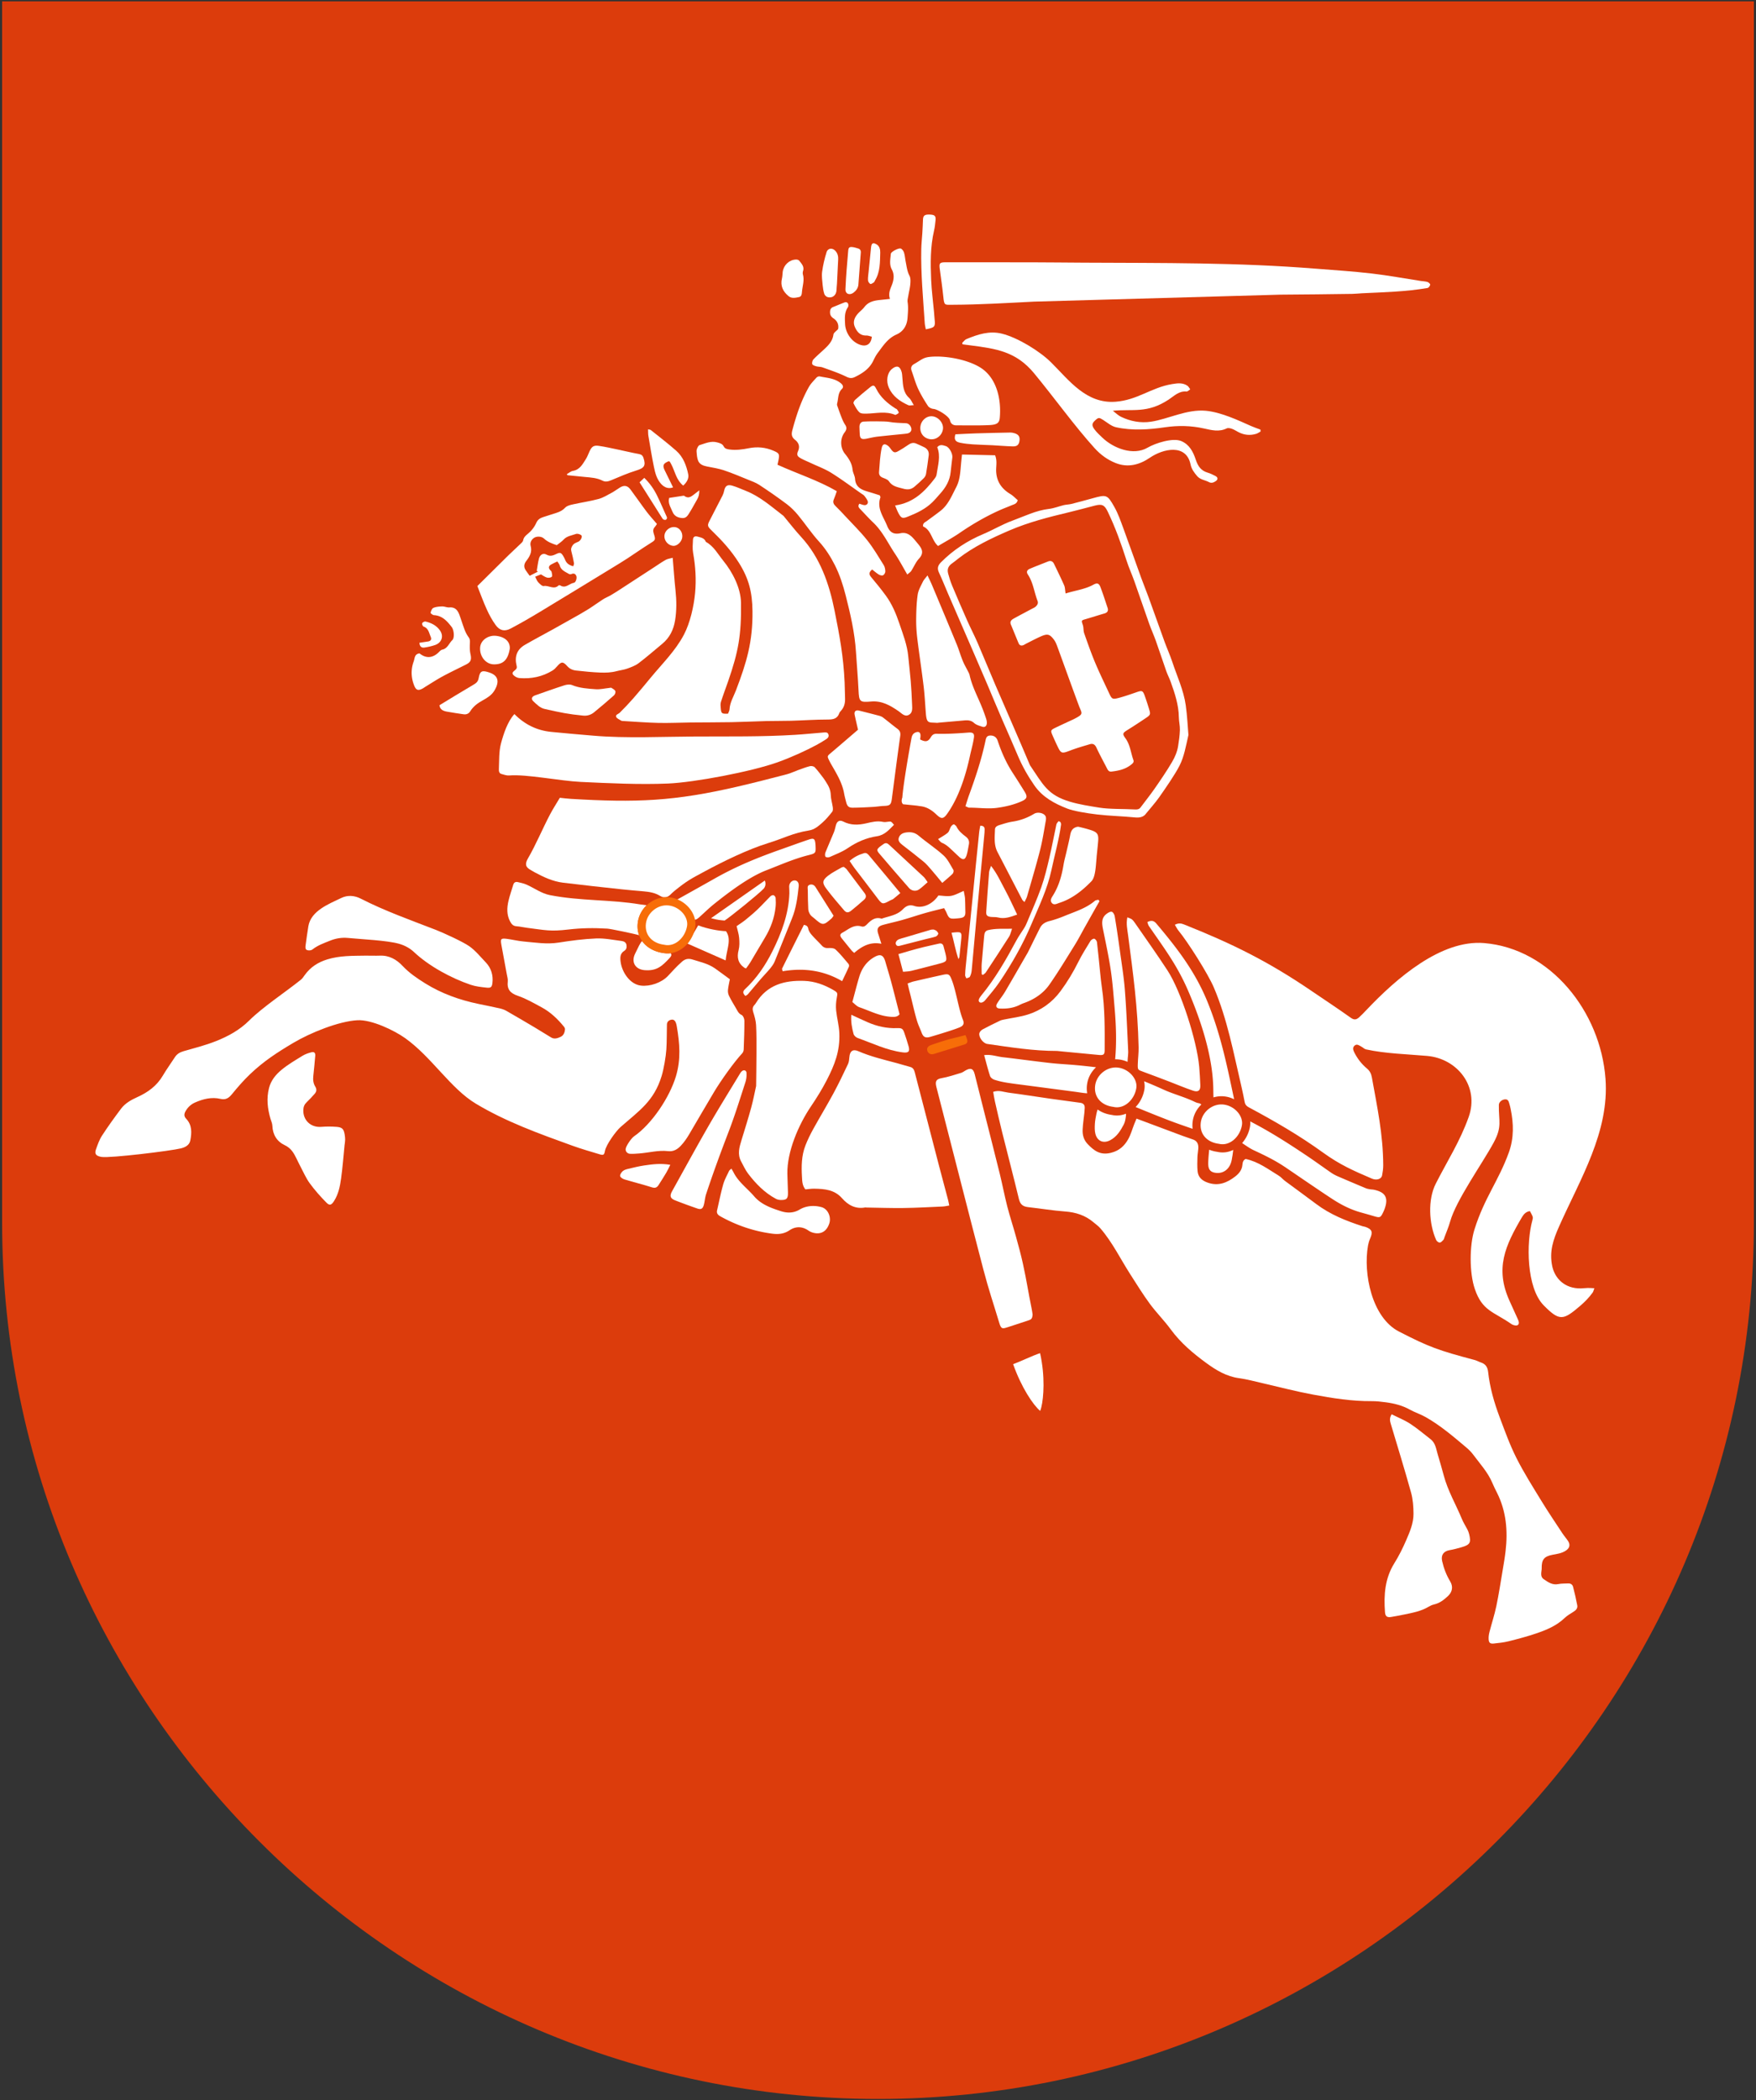
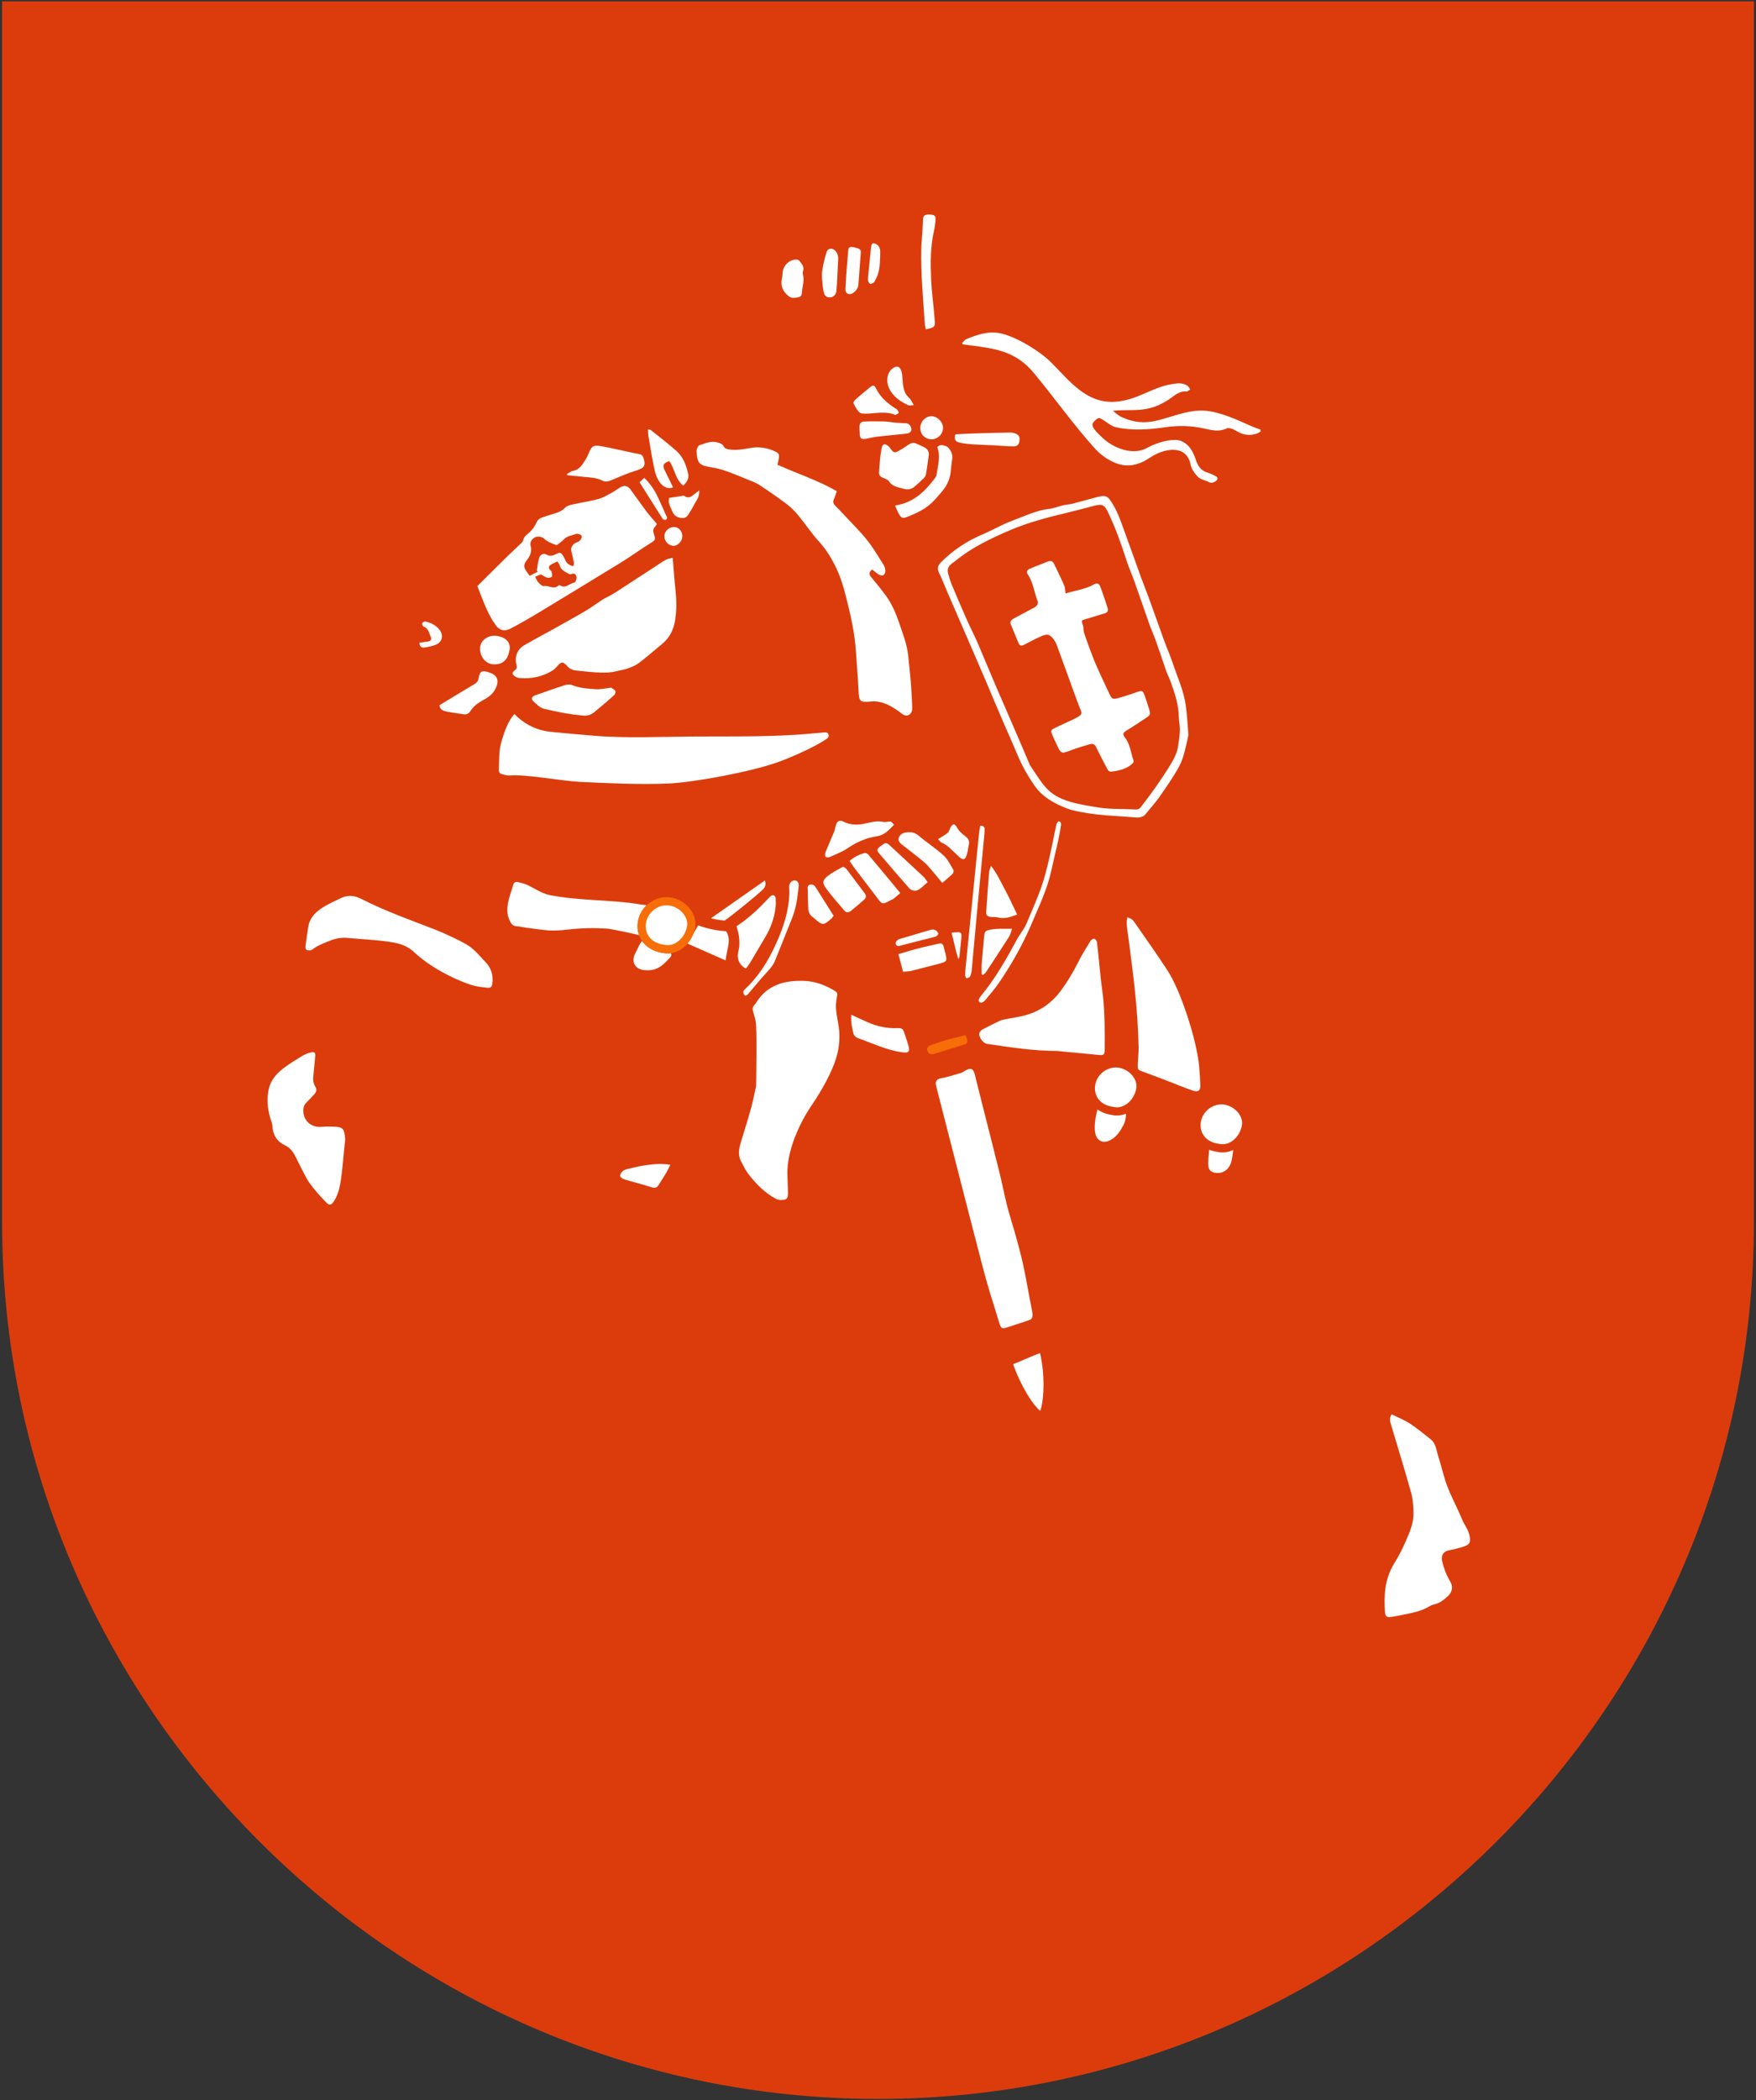
<svg xmlns="http://www.w3.org/2000/svg" xml:space="preserve" width="151mm" height="180.5mm" style="shape-rendering:geometricPrecision;text-rendering:geometricPrecision;image-rendering:optimizeQuality;fill-rule:evenodd;clip-rule:evenodd" viewBox="0 0 15100 18050">
  <rect x="0" y="0" width="15100" height="18050" fill="#333333" stroke="none" />
  <defs>
    <style>.fil0{fill:#dc3c0c}.fil1,.fil4{fill:#fff}.fil1{fill-rule:nonzero}</style>
  </defs>
  <g id="Layer_x0020_1">
    <path class="fil0" d="M18.2 11.52h15063.62v10495.16c0 4142.5-3389.3 7531.8-7531.8 7531.8S18.2 14649.18 18.2 10506.68V11.52z" />
    <path class="fil0" d="M4210.56 6099.3c4.5 2.48 9 4.96 13.5 7.46-4.94 16.18-8.86 32.76-15 48.48-28.62 73.22-58.32 145.74-68.66 224.94-15.56 118.92-8.68 192.14-14.5 302.6-2.84 53.68 13.56 80.86 65.04 97.78 34.16 11.24 246.78 49.42 275.18 50.52 40.24 1.54 80.6 3.38 120.56 8.1 36.34 4.3 47.66 22.06 41.32 58.42-1.78 10.24-5.34 20.36-9.3 30.02-19.22 46.9-37.58 94.22-58.82 140.22-30.46 66.02-78.9 123.16-107.4 183.94-19.24 41.04-29.14 86.54-49.14 127.1-28.92 58.62-52.7 120-106.84 164.58-26.5 21.84-42.48 58.74-57.64 91.42-14.64 31.5-20.5 66.96-33.02 99.58-30.7 79.98-42.22 162.14-34.96 247.46 1.26 14.9-1.68 31.7-7.82 45.3-11.46 25.36-27.44 28.68-49.78 11.34-35.96-27.92-93.02-84.74-131.58-102.64-273.16-126.76-563.38-236.5-842.42-352-66.68-27.6-177.96-2.48-248.08 8.46-129.74 20.26-230.26 88.56-308.78 191.46-39.72 52.02-79.34 278.64-80.86 345.14-.88 38.44-3.52 76.98-1.68 115.28 1.8 38.26-9.82 67.18-40.68 90.94-151.48 116.78-310.22 233.8-458.3 352.14-36.22 28.94-223.28 124.96-264.66 122.98-75.86-3.6-142.66 32.14-213.58 49.76-14.02 3.48-28.18 14.9-37.8 26.4-85.44 102-171.76 203.38-253.64 308.2-32.42 41.48-69.28 69.68-120.4 75.26-23.48 2.56-38.52 13.06-53.28 28.62-87.1 91.68-212.9 205.6-282.12 307.76-74.5 109.92-143.48 274.76-140.06 381.74 1.28 39.28 17.82 59.98 57.28 68.74 252.42 56.2 609.02 54.54 856.82-25.8 53.12-17.22 101.16-37.96 135.46-83.32 60.08-79.46 127.98-156.86 74.84-268-.74-1.56-1.26-3.28-1.6-4.98-5.98-30.26 1.92-43.92 31.98-47.08 53.6-5.62 107.92-16.92 159.64 10.12 25.64 13.4 42.92 4.28 55.8-19.92 6.48-12.2 14-24.76 23.98-33.98 21.42-19.78 48.9-31.48 62.46-61.56 8.34-18.5 36.82-12.2 45.48 8.22 4.04 9.5 6.68 20.36 6.76 30.62.42 52.62 19.94 99.9 44.46 144.18 30.3 54.68 52.26 116.22 104.36 155.82 57.2 43.46 92 97.76 119.08 166.02 40.38 101.82 94.92 198.98 151.9 293 60.84 100.4 134 191.16 239.18 252.78 44.9 26.32 92.46 40.84 140.2 56.74 32.1 10.7 50.36 2.36 62.74-29.82 16.88-43.84 34.26-88.96 40.78-135.04 26.46-186.62 21.04-391.44 56.24-569.48 14.66-74.16 16.18-148.8.46-224.08-15.58-74.72-63.46-138.66-145.12-140.7-27.76-.68-55.3-8.66-82.98-13.16-18.46-3-36.32-9.06-36.04-30.88.34-25 20.72-29.64 40.88-31.46 10.46-.92 21.04-.28 31.52-.9 64.02-3.76 76.36-28.24 41.64-83.1-4.64-7.34-11.78-13.1-16.4-20.44-21.44-33.94-43.28-67.64-63.28-102.4-25.82-44.92-19.74-91.2-.22-136.28 10.42-24.02 25.08-46.18 36.14-69.98 35.04-75.32 182.62-57.12 253.56-48.52 260.54 31.52 512.48 390.66 721.88 552.66 147.28 113.92 426.44 249.14 602.62 321.08 178.02 72.7 354.98 149.96 545.9 185.3 31.5 5.84 52.86 22.38 63.6 55.06 6.78 20.72 17.98 44.34 34.62 56.6 39.08 28.88 80.78 55.64 124.72 76.26 136.22 63.92 273.6 125.34 411.2 186.22 131.08 58 258.88 124.94 399.94 157.16 94.12 21.5 186.74 47.76 274.74 87.28 95.52 42.9 195.04 65.88 299 73.58 59.84 4.42 118.7 4.48 176.56-14.2 41.48-13.4 82-8.56 123.78 3.56 38.3 11.12 78.82 20.74 118.26 20.32 53.36-.6 102.92-17.18 131.82-69.86 18.52-33.74 42.58-64.66 58.9-99.32 17.84-37.86 45.12-57.34 85.48-58.1 99.52-1.84 199.04-3.18 298.58-3.54 177.48-.66 357.74.3 535.14 4.3 34.12.76 49.68 18.54 54.62 51.9 62.08 288.02 180.76 679.18 273.04 968.9 38.7 121.44 109.24 347.16 175.84 441.7 81.54 115.74 158.04 235 237.42 352.26 21.9 32.34 49.24 40.58 86.76 31.42 48.92-11.96 65.22-48.24 71.16-92.98 11.32-85.1 24.76-169.98 33.76-255.32 13.28-125.88 13.32-278.42-11.98-402.02-35.38-172.9-76.76-344.62-118.02-516.26-36-149.76-75.18-298.72-112.9-448.04-3.86-15.28-8.76-30.5-10.54-46.04-2.9-25.3 10.18-39.76 35.8-40.98 8.56-.42 17.28 1.84 25.9 3.22 94 15.02 345.6 66.46 417.2 129.1 60.7 53.06 113.72 112.6 157.42 181.82 171.96 272.28 372.6 599.78 617.34 813.36 361.9 315.82 754.08 380.86 1221.02 450.02 110.98 16.42 221.34 34.36 334.14 27.1 24.36-1.56 49.02 1.82 73.52 1.78 28.16-.04 45.6 12.98 55.58 39.08 15.62 40.88 33.14 81 48.82 121.84 76.88 200.32 115.52 410.9 165.54 618.42 10.96 45.48 8.06 90.8-12.26 133.46-84.94 178.24-226.22 416.54-238.82 606.84-7.16 108.28-7.02 217.04-9.92 325.6-.7 26.62 10.78 45.98 31.58 62.74 35.26 28.4 74.66 29.26 114.54 18.4 77.62-21.12 155.88-41.14 231.4-68.44 139.84-50.5 280.7-100 400.78-192.4 41.64-32.02 87.6-61.48 108.98-110.82 31.64-73 19-143.62-26.5-208.46-9.58-13.66-19.1-27.34-33.7-48.24 32.26-5.78 55.56-12.56 79.08-13.56 36.9-1.54 68.02-8.92 89.84-43.28 6.18-9.76 27.42-17.54 38.9-14.7 20.44 5.06 20.4 25.22 16.26 43.72-5.76 25.62-9.7 51.76-17 76.9-43.96 151.24-91.86 301.42-131.9 453.66-24.86 94.5-38.24 192.02-56.5 288.24-4.64 24.48-1.28 47.14 26.44 55 31.2 8.88 62.76 17.78 94.46 16.96 262.9-6.68 667.06-192.1 890.28-358.12 46.02-34.22 91.7-70.24 121.1-122.32 11.36-20.1 16.72-38.5 5.92-59.18-49.76-95.28-83.54-194.92-101.96-301.72-6.8-39.5-5.92-67.12 19.26-94.72 24.46-26.78 31.52-57.62 26.54-85.08-40.86-47.08-82.3-86.02-112.96-132.12-131-196.8-487.46-877.44-523.18-997.26-48.14-161.4-81.02-325.94-80.72-495.54.06-38.7-17.52-67.92-50.24-86.44-34.92-19.78-69.86-41.7-107.64-53.8-250.38-80.14-559.94-130.48-743.22-333.06-135.68-149.96-153.1-389.32-92.08-562.18 4.92-13.96 23.86-30.22 37.3-31.2 41-2.98 51.48-28.36 58.9-61.5 22.28-99.32 35.08-199.74 40.2-301.42 1.34-26.38-2.86-45.14-30-52.6-22.92-6.28-28.94-23.26-29.54-43.94-.52-17.5-1.6-35.1-.3-52.5 11.2-148.4 8.24-360.26-14.6-508.36-18.06-117.1-25.94-236.76-73.8-347.8-7.88-18.3-11.8-38.3-18.88-61.98 19.04-2.28 30.92-6.14 42.08-4.62 105.46 14.32 211.98 24.1 315.8 46.3 139.32 29.78 271.92 168.52 223.08 312.74-85.64 253.1-303.58 485.6-347.52 701.58-24.28 119.26-21.92 241.78-2.74 360.38 15.76 97.48 49.5 193.22 100.7 280.54 13.28 22.66 29.96 37.92 58.96 43.96 31.96-27.94 65.12-56.9 104.38-91.2 10.92 32.38 19.2 54.96 26.16 77.96 25.38 83.68 46.64 168.84 76.48 250.9 29.5 81.16 80.72 149.12 144.24 209.08 76.18 71.92 160.86 129.9 257.98 167.46 87.88 33.96 178.18 61.72 267.42 92.22 21.52 7.36 42.86 15.36 64.68 21.78 42.5 12.56 79-19.58 69.58-61.76-7.54-33.9-16.9-67.4-26.18-100.9-10.78-38.92 9.34-62.9 49.1-54.86 23.84 4.84 46.76 14.36 70 22.1 51.64 17.24 98.76 8.88 142.88-22.82 56.7-40.74 114.18-80.42 171.24-120.72 8.5-6.02 19.18-11.26 24.18-19.64 35-58.46 70.68-116.66 102.18-177.02 18.88-36.14 19.18-80.92-7-110.08-52.62-58.58-109.8-111.28-203.12-90.34-90.54 20.3-172.3-61.46-156.4-152.88 16.36-94.16 56.54-150.2 91.54-232.62 153.94-362.56 393.14-869.32 382.82-1268.86-16.84-652.7-659.1-1309.96-1272.3-1336.82-295.5-12.98-819.78 346.38-1006.92 554.48-33.34 37.08-49.92 34.54-91.52 6.94-59.76-39.66-118.92-80.26-179.42-118.76-360.64-229.54-950.5-555.9-1370.12-660.32-28.7-7.12-58.44-11.5-87.94-13.6-54.16-3.88-108.5-6.82-162.76-6.8-34.36 0-57.4-11.98-68.94-44.38-10.88-30.56-34.4-42-64.7-44.76-22.66-2.06-45.32-4.88-67.78-8.62-45.56-7.6-60.28-25.3-58.16-71.14 1.22-26.22 5.62-52.28 7.06-78.5 4.78-87.42 8.12-174.94 13.58-262.32 3.04-48.82 26.76-66.1 72.74-55.58 66.46 15.22 132.7 31.54 199.18 46.7 37.26 8.5 74.82 15.6 114.62 23.82 8.26-18.62 17.28-33.76 21.88-50.12 22.28-79.08 64.5-146.6 114.74-210.66 33.36-42.56 64.58-87.34 91.76-134.04 23.62-40.6 39.28-85.76 60.08-128.1 91.68-186.5 123.62-383.04 81.16-586.06-27.08-129.52-67.2-256.84-109.28-382.54-54.9-163.98-117.6-325.34-176.8-487.88-49.08-134.76-97.94-269.6-146.88-404.42-51.96-143.08-101.46-287.14-157.02-428.8-24.26-61.8-47.7-123.12-62.82-187.82-10.98-47.04-7.52-51.72 39.14-62.78 55.96-13.24 113.96-24.16 165.5-48.08 55.14-25.6 107.02-57.46 166.34-74.6 85.42-24.68 87.1-26.02 94.1 62.18 4 50.6 30.24 89.6 68.3 111.38 75.74 43.38 156.44 79.8 249 57.4 86.88-21 173.28-42.72 245.52-99.92 52.48-41.56 50.64-81.26-8.74-113.14-24.26-13.04-52.28-19.14-78.76-27.94-44.74-14.86-89.88-28.58-134.34-44.22-46.36-16.3-67.66-54.16-76.46-99.08-6.9-35.26 15.08-59.66 42.72-53.5 105.36 23.48 210.76 46.82 316.46 68.7 16.42 3.4 34.74.6 51.72-2.2 126.54-20.82 237.94-78.36 345.62-144.46 10.28-6.32 20.44-14.22 27.8-23.64 17.22-22.08 11.1-42.04-16.2-51.7-21.32-7.52-43.68-12.18-65.62-17.96-85.92-22.58-173.98-38.6-251.7-85.64-88.12-53.32-176.8-105.68-264.98-158.88-27.32-16.5-28.26-31.86-2.18-51.5 32-24.1 66-45.58 97.88-69.84 31.58-24.02 31.48-29.76 7.2-70.48-11.02 1.18-23.04 2.12-34.96 3.84-58.66 8.44-117.12 18.8-176.02 24.84-23.58 2.42-49.06-1.18-72.04-7.8-76.24-21.98-201.04-73.06-275.28-76.52-82.6-3.84-292.3 53.92-366.88 86.36-120.84 52.54-234.86 21.82-344.06-27.54-103.22-46.64-181.96-128.94-260.24-209.48-134.76-138.64-269.3-180.12-440.4-242.54-48.62-17.76-105.8-43.52-103.58-60.2l690.8-23.42c426.4-14.46 864.06-5.5 1295.26-18.66 293.88-8.96 586.28-17.54 880.26-28.52 187.04-6.98 374.3-.36 561.26-18.18 185.1-17.64 368.28-43.26 547.62-92.64 48.74-13.42 96.74-30.14 143.9-48.46 28.18-10.94 29.96-32.82 7.24-52.2-6.52-5.54-14.68-9.8-22.78-12.72-29.64-10.66-58.9-23.74-89.5-30.14-140.54-29.28-281.06-59.1-422.44-83.9-249.76-43.84-538.28-91.98-789.94-106.62-380.22-22.14-751.62-30.66-1132.34-38.8-201.24-4.3-402.44-10.54-603.68-13.42-160.66-2.28-321.36-.14-482.06-1.34-45.42-.32-90.82-7.62-136.26-7.88-96.16-.56-192.36 2.6-288.54 2.08-180.28-.96-360.54-3.5-540.82-5.26-44.22-.44-54.42-5.66-54.44-50.9-.04-85.54 3.1-171.24 9.26-256.58 3.86-53.62.5-59.4-54.56-59.82-92.62-.74-184.64 20.34-277.9 4.28-33.68-5.8-49.94 15.48-54.3 48.52-4.28 32.44-11.84 64.7-21.2 96.08-6.82 22.9-24.32 37.92-48.68 43.52-35.76 8.22-71.38 17.2-107.24 25.04-97.42 21.32-198.12 12.52-296.1 35-56.78 13.04-116.6 9.36-174.64 26.66-38.92 11.62-99.4 49.46-161.84 58.1-74.32 10.3-151.5-8.74-198.38 3.46-67.52 17.6-121.96 53.18-138.5 128.08-2.62 11.9-7.02 23.6-12.16 34.68-34.94 75.32-39.82 156.14-36.22 236.42 4.82 107.44 119.86 182.18 222.96 150.56 21.54-6.62 143.84-11.46 166.14-14.76 23.98-3.52 34.14 9.24 36.68 33.08 1.96 18.2 7.86 36.46 14.78 53.56 14.1 34.8 30.08 68.86 45.08 102.74-8.7 8.62-12.7 15.8-18.5 17.84-79.34 27.88-115 97.12-153.28 163.04-6.78 11.68-5.02 29.8-3.36 44.52 2.34 20.56-4.28 33.44-23.06 41.66-62.48 27.38-107.5 76.3-151.02 126.14-26.8 30.72-20.24 56.28 15.24 75.84 40 22.08 45.96 36.38 30.94 79.36-4.58 13.12-12.38 25.08-18.12 37.84-32.22 71.68-64.32 143.44-96.34 215.24-6.4 14.34-11.58 29.26-18.46 43.34-11.2 22.94-29.32 34.64-55.44 29.26-48.9-10.02-96-9.48-143.76 9.92-29.3 11.9-45.82-6.92-39.78-39.18 1.6-8.54 5.8-16.64 7.12-25.2 5.76-37.08-11.94-62.9-49.36-64.94-30.86-1.68-62.32 1.28-93.04 5.58-161.98 22.6-236.4 50.46-381.4 111.82-44.78-27.34-82.3-52.9-122.18-74.04-77.12-40.86-155.46-79.52-233.68-118.32-12.28-6.1-26.44-8.78-39.98-11.94-60.26-14.02-91.92 9.36-90.88 71.18.62 36.44 6.3 73.08 12.88 109.06 8.28 45.16 1.98 53.76-42.78 51.82-35.62-1.56-115.14 3.3-145.5-9.34-53.06-22.08-103.9-24.26-161.98-11.74-58.42 12.6-83.68 51.68-100.3 94.62-38.48 99.42-141.4 196.88-243.18 218.04-39.96 8.3-77.52 21.12-99.5 58.7 31.96 73.82 43.4 85.06 99 99.12 21.08 5.34 49.38 1.58 53.22 32.32 3.62 29.02-23.14 35.86-41.36 48.24-2.88 1.96-6.08 3.48-9.14 5.18-70.24 39.28-140.28 78.92-210.84 117.64-25.4 13.96-43.78 32.84-58.34 58.24-24.24 42.32-49.04 83.86-87.46 116.94-106.74 91.96-223.32 234.5-348 289.94-175.42 77.96-307.54 138.46-418.88 320.88-186.44 305.38-192.9 411.9-165.74 769.14 11.52 151.4 87.32 254.16 229.3 308.02 61.9 23.46 224.4 55.62 291.56 53.84 49.12-1.32 98.92-4.72 133.84-47.02 24.42-29.58 47.08-60.62 71.64-90.08 13.96-16.74 30.16-31.64 45.34-47.34zm5278.18-2039.66c-34.26 9.6-67.98 22.24-102.84 28.28-110.18 19.12-220.98 34.6-331.1 53.98-46.32 8.14-91.34 23.44-137.38 33.58-14.62 3.24-31.86 4.08-45.74-.5-68.26-22.52-128.06-103.98-131.52-175.8-1.54-32.22 4.24-37.38 35.08-48.12 32.52-11.36 64.58-24.88 95.14-40.74 31-16.08 40.62-46.7 42.64-79.46 4.5-73.4-20.78-133.78-81.22-177.34-24.12-17.4-49.16-33.6-74.48-49.22-19.58-12.06-30.44-27.48-29.56-51.34 1-27.98-2.74-56.42 1.06-83.92 6.94-50.18-7.46-93.82-34.48-134.08-21.24-31.64-45.56-61.2-67.6-92.32-5.52-7.82-7.5-18.12-10.94-26.78 18.62-21.12 37.98-14.2 54.1-4.74 45.12 26.54 91.44 52.02 132.64 83.92 44.14 34.16 83.38 74.7 123.98 113.28 52.66 50.02 212.52 321.8 297.92 420.64 45.76 52.94 99.26 97.7 160.42 133.82 38.38 22.68 71.92 53.62 107.64 80.86-1.26 5.32-2.5 10.66-3.76 16zm-2035.42-18.28c-12.56-17.08-20.26-22.86-21.14-29.52-5.52-41.6-10.5-83.32-13.62-125.14-2.06-27.64.52-28.52 41.66-28.7 13.92 57.7 6.64 114.16-6.9 183.36zm5115.78 8592.6c8.32 10.9 17.34 21.38 24.84 32.82 39.18 59.86 78.22 119.8 116.84 180 38.3 59.74 64.8 123.58 65.02 196 .12 42.84 14.52 86.4-4.48 129.06-28.46.32-29.12-19.9-26.96-36.16 5.92-44.6-12.86-81.88-30.76-119.8-31.32-66.32-65.48-131.52-93.14-199.34-23.46-57.58-39.46-118.2-58.76-177.5 2.48-1.7 4.96-3.38 7.4-5.08zM8199.6 2808.92c-10.6-44.08-8.82-47.32-7.28-83.5 67.48-1.74 159.36-11.2 228.08-6.4.32 4.76-204.74 82.9-220.8 89.9z" />
-     <path class="fil1" d="M8540.5 9383.48c49.6-17.1 90.03 1.44 130.51 6.72 122.88 16.01 245.28 35.55 367.96 53.13 82.6 11.83 165.28 23.06 248.04 33.72 27.03 3.47 41.72 16.16 40.56 44.19-.56 13.67-1.47 27.36-2.89 40.97-5.08 48.7-12.76 97.24-15.02 146.05-2.16 46.51 9.73 89.45 44.2 124.89 51.67 53.12 104.84 98.47 201.28 73.69 70.97-18.23 113.93-59.47 146.12-116.17 22.98-40.46 35.22-87 52.46-130.74 6.12-15.54 12.83-30.85 19.35-46.45 135.36 50.65 265.86 99.65 396.51 148.27 30.66 11.41 62.04 20.85 92.64 32.41 35.24 13.31 44.31 42.51 42.13 76.51-1.56 24.45-6.83 48.73-7.5 73.16-1.1 40.11-2.42 80.52 1.13 120.38 4.71 52.81 38.01 82.16 87.26 99.46 91.96 32.3 167.3.9 237.76-53.77 32.43-25.16 57.28-56.67 60.71-100.23 1.74-22.12 8.11-41.28 28.38-49.38 109.26 23.66 194.88 89.23 285.6 144.59 19.03 11.62 33.52 30.44 51.62 43.89 89.59 66.62 180.31 131.74 269.46 198.94 119.85 90.35 256.62 144.65 397.6 190.49 8.27 2.69 17.31 3.11 25.48 6.03 56.32 20.16 64.92 43.35 40.12 99.67-8.36 18.99-14.43 39.5-18.11 59.93-43.11 239.31 32.45 619.5 265.86 739.51 259.71 133.56 339.19 161.88 651.97 244.89 18.42 4.89 35.35 15.16 53.53 21.24 39.62 13.23 56.82 39.68 61.42 81.64 14.73 134.28 52.03 263.56 99.47 389.42 44.44 117.93 87.23 237.4 143.8 349.59 64.48 127.86 141.78 249.43 216.59 371.84 57.4 93.91 119.31 185.05 179.82 277.03 14.3 21.74 31.95 41.26 46.38 62.91 22.47 33.74 15.16 61.97-17.58 84.07-34.63 23.38-74.57 28.56-113.82 35.84-72.9 13.51-95.84 41.35-94.2 117.4.03 1.74.2 3.52.03 5.25-2.98 31.04-13.54 66.05 17.58 87.31 37.01 25.26 74.49 52.51 125.47 41.92 27.03-5.62 55.55-4.03 83.4-5.68 22.35-1.31 38.48 9.21 43.73 30.03 13.25 52.56 25.81 105.38 35.74 158.65 4.64 24.92-11.13 41.83-32.48 55-26.73 16.5-54.54 32.84-77.03 54.33-69.12 66.01-154.6 101.54-242.24 131.39-77.72 26.48-157.42 47.57-237.12 67.58-42.02 10.55-85.73 15.22-128.97 19.69-31.28 3.24-42.37-6.17-44.27-37.31-1.25-20.44 2.1-41.89 7.24-61.9 19.14-74.49 43.37-147.85 59.13-223.01 21.17-100.98 36.62-203.18 53.81-304.98 9.34-55.26 18.89-110.57 25.38-166.2 20.47-175.21 6.23-345.55-75.34-505.78-13.38-26.27-26.43-52.81-37.82-79.98-38.55-91.94-105.78-164.44-164.14-242.85-16.59-22.29-36.57-42.8-57.83-60.77-111.91-94.58-223.34-190.2-351.41-262.91-43.78-24.85-92.88-40.26-136.91-64.73-64.02-35.58-132.89-52.84-204.14-62.53-41.26-5.62-83.08-10.45-124.61-10.15-168.99 1.22-334.2-25.01-499.92-55.65-148.34-27.42-293.75-65.5-440.35-99.43-66.51-15.4-132.86-33.16-200.31-42.47-106.64-14.7-194.71-67.49-278.3-128.43-114.75-83.66-222.98-174.41-308.17-290.8-55.73-76.15-123.49-143.46-179.43-219.46-60.02-81.53-113.28-168.11-168.09-253.39-85.09-132.41-153.89-275.45-257.56-395.64-16.83-19.52-38.81-34.65-58.65-51.53-70.67-60.12-152.64-86.45-245.14-93.2-106.43-7.76-212.09-25.74-318.28-37.5-43.77-4.84-67.28-23.59-78.19-68.85-46.29-192.08-96.56-383.2-144.39-574.91-22.01-88.23-42.07-176.94-62.36-265.59-5.81-25.39-9.33-51.3-14.66-81.25zM10102.56 7947.58c33.41-17.53 56.6-11.67 79.77-2.45 411.71 163.94 719.98 315.35 1092.8 569.09 113.33 77.15 227.79 152.32 339.43 231.91 26.23 18.69 45.18 20.7 71.31-2.01 18.86-16.39 41.5-40.15 64.68-64.62 258.16-272.31 641.29-605.08 1011.38-574.62 568.72 46.81 1001.2 586.61 1043.95 1166.35 33.72 457.33-217.87 861.57-398.01 1266.41-50.97 114.53-86.77 216.76-60.04 344.21 21.53 102.71 106.07 194.24 247.64 190.68 19.25-.48 38.43-3.25 57.67-3.6 16.9-.31 33.84 1.28 56.87 2.3-6.45 16.84-8.43 28.89-14.86 37.7-31.35 42.99-67.73 80.49-107.4 114.22-144.39 122.8-175.74 134.89-313.44-4.96-149.34-151.74-150.27-539.76-97.55-729.63 7.86-28.29 7.18-28.48-20.81-80.22-31.39 4.14-52.01 24.47-67.28 50.36-146 247.67-234.93 442.31-107.25 722.77 21.04 46.22 42.11 92.43 62.93 138.74 5.73 12.75 12.39 25.47 15.48 38.93 4.91 21.32-7.16 34.79-28.68 32.02-11.82-1.51-24.59-5.45-34.24-12.16-155.41-108.09-249.94-111.45-314.72-301.35-46.97-137.58-46.93-371.39-3.13-511.1 85.77-273.55 208.3-418.93 296.09-663.28 44.19-122.98 41.11-247.13 15.24-372.55-3.18-15.4-6.89-30.75-11.47-45.79-5.58-18.33-9.88-38.62-36.31-36.99-27.02 1.67-53.24 23.13-53.68 47.6-2.56 140.53 31.03 184.62-45.34 325.5-97.51 179.89-322.36 493.29-373.82 677.72-12.65 45.29-31.73 88.79-48 133.06-3.02 8.22-4.62 18-10.19 23.99-8.99 9.69-20.58 22.98-31.36 23.26-10.28.26-25.78-11.99-30.51-22.55-62.14-138.61-73.47-346.13-3.19-484.29 100.04-196.69 208.04-362.17 283.06-573.17 92.88-261.31-97.41-501.24-356.7-524.3-170.43-15.15-360.48-19.6-526.46-56.23-14.21-3.14-25.98-16.34-39.59-23.58-18.07-9.62-37.53-26.37-57.7-9.66-21.49 17.8-13.08 40.45-2.04 61.96 26.77 52.14 61.99 97.75 106.91 135.08 24.36 20.25 37.03 44.27 42.6 75.25 46.46 258.38 96.93 492.05 97.92 756.48.11 29.46-4.19 59.28-9.86 88.29-6.01 30.84-47.51 43.86-87.24 26.89-159.95-68.29-276.35-119.73-419.58-223.24-205.6-148.59-417.14-270.64-639.93-389.99-18.63-9.98-30.15-22.05-34.24-42.84-9.07-46.15-18.35-92.3-29.11-138.07-67.7-288.11-120.04-574.79-236.25-847.83-50.35-118.3-223.77-391.94-303.93-488.84-11.66-14.09-19.68-31.19-31.82-50.85zM6275.94 8415.67c-6.04 33.19-13.62 63.43-16.3 94.1-1.4 16.19 2.4 34.77 9.66 49.39 17.85 35.97 38.52 70.59 59.1 105.13 13.03 21.86 21.48 45.85 49.17 58.61 12.95 5.96 23.49 31.74 23.56 48.58.34 82.08-2.79 164.19-5.91 246.23-.43 11.49-4.63 25.5-12.17 33.63-73.36 79.03-185.22 236.89-242.43 332.57-71.8 120.07-141.8 241.22-212.82 361.77-21.13 35.88-43.9 69.66-73.21 100.76-31.85 33.81-65.81 51.63-109.65 46.54-85.05-9.88-166.8 14.36-250.26 20.01-25.89 1.75-52.02 4.49-77.77 2.76-23.46-1.57-39.15-21-36.75-41.79 3.05-26.41 49.36-92.72 71.24-107.72 153.43-105.19 307.14-336.47 361.11-516.99 43.88-146.73 32.64-281.31 6.87-430.64-1.48-8.6-3.37-17.25-6.21-25.49-6.16-17.86-17.36-32.89-37.72-30.05-22.28 3.09-39.75 16.46-40.46 41.27-2.03 71.38-.22 142.97-4.94 214.15-4.11 62.02-21.94 167.28-40.49 228.29-65.93 216.78-192.43 298.16-353.52 439.19-38.03 33.3-123.64 149.86-134.12 205.83-6.23 33.21-11.83 38.45-45.66 28.28-78.74-23.64-157.92-46.34-235.18-74.25-284.87-102.93-569.19-204.72-829.75-361.12-216.97-130.23-378.56-399.37-606.47-562.22-95.35-68.13-290.21-161.38-412.14-154.54-160.39 9.01-403.35 107.11-550.84 194.74-139.71 82.99-254.17 157.04-372.98 270.21-55.38 52.77-105.77 111.23-154.33 170.5-27.17 33.17-53.18 50.91-98.16 40.45-76.02-17.68-148.82.25-218.75 30.93-34.59 15.18-61.36 39.7-80.69 72.51-13.79 23.42-17.41 45.09 3.48 66.84 52.44 54.63 48.74 121.61 35.8 187.82-7.87 40.32-44.4 58.26-80.44 67.23-87.73 21.8-605.84 84.73-681.86 73.58-4.43-.65-8.85-1.59-13.11-2.55-36.02-8.14-48.5-25.92-36.12-60.97 14.51-41.09 29.19-83.61 52.66-119.76 51.37-79.13 106.84-155.75 163.56-231.2 35.4-47.08 86.98-75.86 139.63-99.51 91.42-41.08 168.17-97.09 219.99-185.41 31.74-54.1 69.17-104.85 103.2-157.65 18.18-28.19 43.24-42.69 75.45-51.89 94.06-26.86 189.58-50.94 280.11-87.15 103.64-41.44 200.89-94.17 283.11-175.81 116.97-116.13 308.66-241.94 444.38-350.58 13.35-10.68 23.3-26.02 33.46-40.2 48.72-68 113.04-109.92 193.85-134.86 107.93-33.3 217.63-30.59 327.65-32.41 41.86-.69 83.82 1.8 125.6.03 80.28-3.4 143.96 34.43 194.78 88.5 57.3 60.95 124.41 106.3 194 149.64 141.3 87.98 295.49 142.84 457.75 176.64 59.92 12.48 120.01 24.17 179.69 37.67 20.21 4.57 40.96 10.84 58.81 21 83.56 47.59 166.39 96.49 249.1 145.57 46.49 27.59 91.9 57.02 138.45 84.53 27.27 16.12 55.09 6.28 80.4-5.41 26.2-12.12 35.73-37.67 38.18-64.8.68-7.49-4.3-16.96-9.45-23.28-54.51-66.9-116.59-125.83-193.03-166.77-65.96-35.32-131.6-73.94-201.9-97.65-65.3-22.03-95.46-54.91-87.88-123.79 2.23-20.18-4.54-41.54-8.29-62.15-15.34-84.26-31.49-168.38-46.58-252.68-9.14-51.17-3.73-57.8 46.15-51.47 48.45 6.15 96.24 18.47 144.79 22.82 100.16 8.98 199.64 25.55 301.47 9.5 106.89-16.85 214.86-31.25 322.8-35.6 72.63-2.93 146.14 12.62 219.03 21.75 19 2.38 37.94 11.41 41.58 34.34 3.18 19.96.31 38.45-19.08 50.57-35.43 22.14-36.31 54.68-31.74 92.21 10.93 89.63 79.82 195.92 175.7 206.44 78.28 8.59 175.92-24.3 232.19-83.64 44.03-46.39 68.14-75.65 119.4-121.32 25.94-23.12 53.36-31.2 91.1-19.29 66.63 21.02 135.34 35.45 193.69 76.52 41.27 29.05 81.6 59.45 127.46 92.98zM6260.36 6133.3c5.08-13.95 12.3-25.2 12.9-36.8 3.07-59.69 34.53-109.1 55.04-162.71 91.64-239.53 145.35-418.49 142.38-681.68-1.84-162.92-31.64-280.9-117.44-416.39-67.13-106.06-142.47-188.21-231.72-274.57-40.36-39.06-41.43-45.47-16.24-93.48 36.53-69.61 72.46-139.52 108-209.64 6.2-12.24 10.69-25.8 13.41-39.28 8.48-41.88 27.52-57.18 69.43-45.19 40.02 11.45 78.18 29.41 117.07 44.71 118.96 46.81 213.76 130.26 313.14 206.75 4.16 3.2 8.9 5.96 12.19 9.91 50.2 60.07 97.91 122.42 150.91 179.89 162.26 175.91 240.62 400.79 287 632.51 44.21 220.93 76.13 392.15 86.49 616.75 2.09 45.43 1.77 90.97 3.7 136.4 1.7 40.07-6.6 76.32-34.06 106.91-5.81 6.48-12.53 13.3-15.25 21.19-16.81 48.79-52.45 55.25-99.46 55.22-104.67-.06-209.33 7.52-314.03 10.54-69.63 2.01-139.35.64-208.99 2.39-101.18 2.55-202.29 7.78-303.47 9.64-117.28 2.15-234.61 1.55-351.91 2.77-92.78.96-185.62 5.72-278.31 3.61-101.42-2.31-202.71-10.55-304.05-16.35-5.2-.3-11.24-.47-15.32-3.12-15.35-9.98-37.53-18-43.16-32.28-7.72-19.54 18.78-24.15 30.52-35.78 40.82-40.42 80.42-82.23 118.25-125.46 50.7-57.92 99.77-117.28 148.73-176.68 98.91-120.01 211.83-229.33 285.09-368.96 53.49-101.96 85.19-243.93 95.91-357.33 10.86-114.76 3.76-230.21-16.97-344.6-6.72-37.1-3.11-76.44-1.21-114.6 1.16-23.37 15.14-33.01 40.15-25.9 28.38 8.08 58.4 11.91 70.42 44.96 68.58 37.08 104.56 106.75 150.67 163.36 78.59 96.47 149.84 233.18 151.55 359.96 3.78 279.96-22.12 419.71-110.86 676.15-20.4 58.94-42.92 117.18-61.64 176.63-5.52 17.52-3 38.27-1.19 57.26 4.03 42.32 9.38 45.67 62.33 43.29zM4814.17 6856.18c29.08 2.92 61.92 7.39 94.93 9.34 559.39 33.18 885.92 22.82 1450.98-109.51 136.09-31.88 271.47-66.85 406.73-102.09 31.89-8.3 62-23.36 93.18-34.57 34.36-12.37 68.54-25.79 103.83-34.73 12.72-3.23 33.5.38 41.76 9.16 27.24 28.96 50.67 61.53 75.05 93.11 8.53 11.05 15.51 23.31 23.27 34.96 22.54 33.85 38.85 68.77 40.05 111.5.95 34.48 12.37 68.56 17.12 103.09 1.77 12.9 2.63 30.36-4.37 39.23-25.79 32.66-52.61 65.33-83.63 92.8-33.57 29.71-68.09 60.78-115.6 68.34-139.62 22.28-217.72 67.41-352.08 108.84-173.72 53.58-382.96 155.6-544.46 242.57-118.53 63.8-151.68 79.74-259.65 167-13.51 10.91-25.99 23.16-38.48 35.28-26.79 25.97-58.5 26.5-86.98 8.79-45.14-28.07-94.49-34.96-145.22-39.51-61.04-5.5-122.18-10.16-183.1-16.81-168.82-18.4-337.69-36.39-506.25-57.09-87.96-10.8-167.42-48.28-244.71-89.9-10.77-5.79-20.99-12.59-31.77-18.38-47.07-25.28-52.25-53.05-24.35-101.06 67.62-116.37 126.3-257.47 189.61-377.69 24.08-45.73 52.39-89.23 84.14-142.67zM8162.72 10360.42c-21.6 3.3-39.67 7.76-57.91 8.56-111.55 4.93-223.11 11.27-334.73 12.76-106.62 1.42-213.3-2.47-319.95-4.07-3.49-.06-7.13-1.31-10.46-.69-82.9 15.57-147.2-20.37-198.7-79.02-65.14-74.2-150.8-80.63-239.04-82.24-25.77-.47-51.64 3.85-76.56 5.89-27.39-33.95-27.1-72.42-29.21-107.7-5.41-90.95-4.18-182.49 29.5-268.98 18.97-48.71 42.16-96.13 67.45-141.92 56.63-102.53 117.59-202.69 173.31-305.71 44.65-82.53 85.03-167.43 125.29-252.23 8.64-18.19 10.52-40.35 12.19-60.95 4.18-51.48 30.54-70.21 76.02-50.44 106.27 46.19 218.55 72.68 329.9 102.38 38.85 10.36 77.14 22.85 116.05 32.96 23.72 6.16 33.81 22.04 39.48 43.94 70.13 270.68 140.37 541.33 210.91 811.9 24.68 94.67 50.38 189.08 75.35 283.67 3.93 14.88 6.5 30.13 11.11 51.89zM11316.93 2309.16c158.89 12.73 318.13 22.76 476.39 41.08 142.31 16.47 283.5 42.63 425.2 64.43 19.03 2.92 38.85 3.09 56.93 8.86 9.76 3.11 24.21 16.77 23.05 23.23-1.96 10.84-13.52 26.67-23.1 28.31-189.04 32.25-372.33 35.97-563.64 45.33-27.74 1.36-55.42 4.95-83.16 5.3-206.09 2.61-412.18 5.65-618.28 6.58l-2118.85 59.95c-230.85 11.64-465.43 26.08-696.46 26.91-73.68.26-75.24 9.12-83.58-71.1-8.31-79.92-20.16-159.48-30.54-239.18-6.11-46.88-.11-54.76 49.11-54.82 246.83-.28 493.65-.3 740.48.3 150.53.36 301.06 2.22 451.58 2.98 677.57 3.44 1319.63-2.21 1994.87 51.84z" />
    <path class="fil1" d="M6685.67 3993.93c170.06 77.24 347.57 133.27 509.98 227.37-9.87 27.61-16.1 49.16-25.18 69.43-11.35 25.32-2.53 42.5 16.01 60.13 27.65 26.3 53.58 54.46 79.57 82.46 64.23 69.18 132.26 135.4 190.82 209.12 53.06 66.77 96.52 141.31 142.11 213.74 9.72 15.44 13.77 36.52 14 55.08.14 11.32-9.52 27.91-19.37 32.7-9.29 4.53-26.54-.08-36.83-6.35-20.27-12.35-38.15-28.62-57.11-43.34-27.39 22.7-29.53 40.64-9 65.03 43.67 51.92 86.61 104.65 126.65 159.39 53.01 72.48 87.78 154.92 116.17 239.36 31.13 92.6 67.57 184.02 76.68 282.81 6.58 71.27 15.54 142.33 21.36 213.65 5.4 66.19 8.97 132.58 11.52 198.95 1.26 32.75 6.75 71.45-27.58 90.08-35.93 19.5-62.1-13.31-87.83-31.1-72.21-49.88-144.47-92.09-238.53-83.47-97.56 8.94-101.95-.34-106.6-97.85-5.24-109.95-14.95-219.68-22.06-329.55-10.61-164.49-47.72-324.44-88.04-483.18-22.73-89.47-51.75-179.41-93.23-261.41-36.38-71.93-80.48-141.55-136.75-203.2-64.7-70.87-118.07-151.95-179.28-226.2-28.68-34.78-61.28-67.82-97.24-94.82-76.85-57.71-156.07-112.45-236.38-165.3-30.16-19.85-65.55-32.23-99.38-45.98-67.85-27.57-135.39-56.35-204.75-79.55-45.98-15.37-94.69-23.02-142.55-32.18-74.78-14.31-85.75-44.08-91.77-112.68-1.06-12.1-2.94-25.49.99-36.31 4.84-13.31 13.1-32.15 23.84-35.37 49.28-14.76 97.17-38.87 152.37-23.24 23.07 6.53 43.57 11.64 55.06 34.31 10 19.74 27.86 23.59 47.99 26.32 56.46 7.7 111.88.42 166.79-10.6 74.11-14.87 145.11-8 214.5 21.98 47.14 20.37 52.18 28.31 41.74 80.09-2.71 13.4-5.84 26.72-8.69 39.68zM6502.02 9332.64c1.03-97.04 2.66-189.59 2.82-282.13.14-80.17 1.05-160.47-3.26-240.44-2.05-37.85-13.1-75.84-24.63-112.31-7.85-24.81-6.38-43.96 11.65-62.28 4.84-4.92 8.8-10.87 12.45-16.78 96.02-155.12 244.29-194.72 414.06-188.9 91.78 3.15 174.26 33.8 252.31 79.24 37.42 21.78 35.49 25.66 27.95 66.68-6.53 35.47-9.02 72.96-5.35 108.74 6.69 65.35 25.03 129.87 27.6 195.17 6.07 154.28-40.66 272.44-109.59 405.75-39.95 77.27-86.37 151.65-135.15 223.79-105.01 155.27-205.83 387.21-202.32 578.23.96 52.32 3.95 104.61 5.01 156.93.5 24.54 1.06 56.49-23.93 64.18-24.1 7.42-57.86 5.91-79.77-5.84-96.95-52.02-172.91-129.66-238.93-216.35-24.09-31.63-40.49-69.21-59.75-104.43-33.6-61.44-15.92-122.06 2.85-183.05 28.73-93.38 57.89-186.68 83.81-280.86 17.09-62.12 28.8-125.73 42.17-185.34zM4423.37 6136.74c89.34 90.47 194.15 140.88 316.24 153.19 121.33 12.23 242.89 22.23 364.39 32.64 279.98 23.96 595.65 8.17 876.37 6.94 288.69-1.27 570.26 3.3 859.07-14.44 80.27-4.92 160.32-13.36 240.49-19.8 17.21-1.38 37.35-5.02 44.23 17.36 6.25 20.36-7.77 32.72-23.2 42.31-25.18 15.65-50.31 31.5-76.36 45.59-89.74 48.56-221.1 108.92-339.63 151.03-227.4 80.81-712.36 172.19-938.75 182.09-242.68 10.62-510.92-2.42-753.2-13.85-176.34-8.34-466.96-67.71-614.12-55.43-21.74 1.82-44.8-6.57-66.59-12.64-20.76-5.79-23.27-23.92-22.48-42.35 3.04-70.28-.16-151.02 17.7-218.27 22.68-85.19 56.99-190.09 115.84-254.37zM4104.83 5036.71c90.08-89.22 176.26-175.02 262.99-260.27 33.4-32.82 68.35-64.07 101.95-96.7 11.06-10.75 26.35-22.45 28.75-35.7 4.58-25.3 19.93-39.74 37.54-53.98 33.22-26.87 59.08-59.41 76.42-98.47 11.61-26.17 32.79-39.69 59.03-47.82 38.41-11.91 76.59-24.59 114.91-36.8 28.49-9.07 52.97-21.68 74.72-44.98 14.79-15.85 42.47-22.13 65.6-27.3 73.21-16.38 147.9-26.89 220.2-46.41 39.68-10.71 76.3-33.83 113.18-53.47 24.47-13.04 46.67-30.29 70.41-44.8 36.52-22.33 65.12-17.96 91.38 17.19 47.06 62.97 91.4 127.96 138.74 190.71 26.98 35.75 57.65 68.72 88.42 105.02-6.26 9.15-10.96 18.39-17.81 25.57-16.69 17.48-16.7 35.57-9.41 57.84 17.95 54.83 15.11 54.74-35.31 86.11-63.69 39.63-124.91 83.18-187.77 124.18-40.91 26.68-82.62 52.15-124.33 77.57-209.04 127.48-417.84 255.41-627.53 381.83-83.81 50.53-168.54 99.83-255.1 145.41-52.76 27.77-94.17 18.66-129.14-28.96-30.64-41.73-55.56-88.55-77.14-135.8-29.54-64.66-53.53-131.84-80.7-199.97zm682.77-351.55c-39.17-13.24-77.92-26.73-109.57-56.48-21.31-20.02-62.58-22.73-87.73-5.02-22.77 16.04-34.44 41.65-27.02 68.92 14.16 51.99-9.07 91.18-38.27 129.06-19.2 24.9-22.85 50.37-5.72 77.19 10.02 15.67 21.58 30.37 35.51 49.77 26.26-13.34 48.45-24.61 70.65-35.88l-10.05-6.78c6.19-35.29 10.09-71.2 19.24-105.72 8.64-32.65 35.8-49.75 63.76-34.14 34.11 19.04 59.01 7.4 87.72-6.12 29.44-13.87 38.59-10.85 55.78 16.32 7.44 11.77 13.73 24.48 18.94 37.4 12.27 30.41 36.25 44.26 68.71 52.82 2.63-10.52 7.58-19.18 6.18-26.64-6.42-34.26-13.3-68.56-22.7-102.1-5.3-18.9-.99-31.89 9.15-48.18 12.59-20.2 31.09-25.35 50.25-33.77 21.72-9.55 38.3-45.46 26.29-55.57-11.2-9.43-33.42-16.04-46.21-11.37-36.6 13.38-77.87 17.02-106.9 49.23-16 17.74-37.38 30.64-58.01 47.06zm4.91 140.16c-19.08 9.2-36.63 16.46-52.94 25.84-20.01 11.51-26.35 27.31-9.61 47.06 4.51 5.32 11.77 10.07 12.99 16.06 2.86 14.04 8.94 33.79 2.33 41.68-7.25 8.65-28.75 11.66-41.42 8.02-19.43-5.59-36.62-18.97-52.37-27.72-17.64 7.1-32.62 13.13-49.36 19.88 8.85 17.11 14.04 34.81 25.28 46.87 13.42 14.39 34.34 36 47.95 33.38 42.81-8.26 87.37 34.68 127.89-5.29 2.56-2.53 11.24-2.06 14.99.31 45.96 29 77.53-16.94 116.79-22.9 16.76-2.55 28-41.47 20.55-59.23-8.27-19.72-22.7-24.24-42.57-15.51-5.49 2.42-14.54 2.15-19.63-.84-32.39-19.07-70.18-32.2-81.07-75.35-2.75-10.9-12.12-20.13-19.8-32.26zM8879.52 11297.33c-3.26 39.73-12.66 42.79-45.48 53.53l-157.61 51.62c-54.8 17.94-66.4 23.94-83.14-31.8-54.34-180.97-89.76-279.61-137.6-462.33-136.53-521.46-268.57-1044.1-403.44-1566-13.28-51.41-.6-68.66 45.79-76.9 56.56-10.05 111.68-28.71 166.93-45.3 14.59-4.38 27.18-15.18 40.99-22.45 43.11-22.7 63.33-13.89 75.63 34.19 22.98 89.86 45.11 179.95 67.8 269.88 49.22 195.08 99.3 389.95 147.56 585.26 22.99 93.04 40.56 187.43 64.39 280.23 22.11 86.12 50.24 170.67 73.93 256.39 21.82 78.97 43.71 158.04 61.19 238.03 34 155.54 42.96 230.15 74.97 386.13 3.85 18.78 6.21 37.87 8.09 49.52zM5784.53 4793.67c8.6 101.34 14.71 191.72 24.36 281.73 9.17 85.61 10.1 170.6-3.67 255.74-13.04 80.65-46.67 149.5-110.69 202.14-67.44 55.44-133.01 113.32-202.56 165.94-28.49 21.56-64.38 34.62-98.56 46.96-29.38 10.61-61.35 13.84-91.76 21.91-46.2 12.27-92.42 13.9-140.3 12.01-69.68-2.74-138.6-9.87-207.76-17.55-32.19-3.58-55.64-15.21-76.6-38.64-36.07-40.35-50.71-38.78-87.07 3.15-11.3 13.04-23.77 26.19-38.27 35.13-87.7 54.08-183.97 73.44-285.86 65.06-14.39-1.19-30.2-8.41-41.62-17.53-23.06-18.41-22.56-29.23 1.71-47.78 14.11-10.79 21.39-20.31 16.71-39.16-19.93-80.33 2.6-141.22 70.26-180.43 80.05-46.38 162.02-89.44 242.97-134.26 56.58-31.33 112.96-63 169.21-94.91 44.01-24.95 88.44-49.27 131.28-76.12 44.16-27.68 86.2-58.73 130.03-86.96 18.63-12 39.91-19.82 59.19-30.92 25.45-14.64 50.42-30.15 75.06-46.12 101.07-65.5 201.92-131.32 302.88-196.99 33.51-21.8 66.27-44.92 100.99-64.6 15.63-8.86 35.2-10.74 60.07-17.8zM11966.93 12154.45c55.25 27.72 110.81 49.73 159.87 81.71 61.16 39.88 117.09 87.81 175.03 132.61 42.51 32.87 47.42 83.89 61.23 130.34 17.87 60.13 35.79 120.28 51.82 180.92 35.12 132.87 105.43 250.96 157.25 376.8 12.55 30.5 31.31 58.4 46.27 87.98 6.24 12.34 11.39 25.6 14.68 39.01 18.28 74.4 8.27 92.09-65.74 113.52-33.51 9.7-67.41 18.81-101.73 24.75-52.56 9.09-76.16 42.54-64.49 94.09 13.96 61.63 36.04 119.69 68.81 173.95 27.27 45.12 19.43 90.94-19.07 126.9-34.82 32.52-71.64 61.01-119.84 71.86-16.73 3.77-33.16 11.6-48.01 20.45-64.57 38.46-137.1 51.09-208.9 66.12-35.88 7.51-72.05 13.71-108.12 20.3-37.6 6.87-53.53-3.02-56.4-41.48-10.97-147.03-.95-289.52 80.63-419.98 38.8-62.05 71.79-128.42 100.94-195.64 31.81-73.32 64.43-148.68 63.72-230.23-.52-60.57-4.91-123.19-21.01-181.17-55.17-198.65-116.15-395.69-175.21-593.26-7.19-24.07-11.46-47.37 8.27-79.55zM10839.89 3708.44c-12.83 6.86-24.94 16.08-38.58 20.15-52.66 15.68-103.82 10.42-152.66-15.23-18.58-9.77-36.44-21.63-56.05-28.5-13.8-4.84-32.89-8.74-44.63-2.94-65.7 32.44-131.24 14.46-195.46.32-110.87-24.41-220.39-26.92-333.23-10.45-140.03 20.45-282.41 30.75-422.31.11-40.18-8.8-75.72-40.66-112.27-63.7-33.37-21.04-38.8-21.65-67.92 5.14-27.54 25.33-30.74 42.76-5.07 77.04 19.76 26.38 44.67 49.15 68.73 72.02 95.98 91.18 265.74 156.38 387.81 84.86 65.23-38.22 216.93-87.83 289.92-56.51 69.43 29.78 101.26 90.06 125 161.52 18.02 54.23 44.68 92.85 100.93 109.44 23.27 6.85 45.7 17.59 67.24 28.94 22.88 12.05 23.64 30.48 2.5 44.51-17.82 11.82-36.37 19.71-58.81 7.75-33.31-17.76-73.49-19.65-101.15-51.84-25.74-29.94-48.12-60.69-56.05-99.28-37.06-180.35-235.17-136.58-350.29-57.9-88.72 60.62-188.17 87.2-292.87 45.88-69.74-27.52-129.42-70.43-181.71-127.95-170.97-188-351.77-439.88-521.22-644.5-154.48-186.58-324.93-210.53-544.25-239.04-23.33-3.03-46.66-5.98-70-8.96-1.19-4.11-2.38-8.19-3.56-12.3 11.94-11.11 22.01-26.74 36.14-32.62 97.82-40.72 197.66-73.76 305.65-46.8 136.12 34.01 325.66 149.81 425.03 249.15 155.18 155.12 300.98 353.87 550.89 335.89 189.13-13.58 307.75-122.23 487.27-151.76 45.45-7.47 90.97-14.07 131.88 14.2 10.25 7.08 16.2 20.38 24.13 30.83-10.8 6.65-22.27 19.88-32.31 18.89-65.35-6.5-107.06 39.22-153.91 69.8-186.03 121.43-305.55 78.05-479.37 95.53 25.16 18.95 45.44 39.97 70.13 51.79 81.77 39.18 169.21 55.75 258.97 42.08 145.72-22.21 308.07-109.06 470.64-93.85 129.27 12.11 275.22 80.16 388.71 130.9 26.27 11.75 53.79 20.68 80.74 30.91.45 5.49.91 10.98 1.37 16.48zM9694.01 7883.56c16.16 6.91 29.32 9.85 38.9 17.37 10.78 8.43 19.2 20.38 27.13 31.85 93.52 135.15 188.98 269.06 278.9 406.58 116.64 178.38 253.33 605.61 273.23 828.98 4.66 52.32 6.93 105.01 9.38 157.46 2.17 46.62-17.96 62.34-62.49 47.5-69.54-23.18-137.05-52.4-205.6-78.57-74.95-28.61-149.94-57.12-225.25-84.76-43.98-16.15-45.46-15.39-44.3-63.49 1.18-48.87 8.09-97.75 7.02-146.51-7.7-348.12-46.52-624.82-90.6-963.91-6.18-47.51-17.9-95.87-6.32-152.5zM10219.5 6316.13c-22.49 99.45-37.53 186.39-75.75 262.23-38.89 77.17-125.33 201.65-175.74 273.23-34.54 49.04-75.32 93.39-112.99 140.09-21.63 31.94-59.22 36.79-93.66 33.38-111.71-11.04-217.94-12.74-327.92-25.61-92.09-10.77-203.1-29.74-256.66-50.8-109.55-43.07-211.73-97.19-282.26-199-56.19-81.13-104.17-165.66-142.43-256.39-42.79-101.45-87.42-202.14-131.48-303.05-44.88-102.81-86.62-204.84-130.37-307.77-44.45-104.57-89.69-208.79-134.87-313.03-67.4-155.44-135.15-310.72-202.5-466.16-26.41-60.99-50.54-123.03-78.82-183.14-16.86-35.86-9.32-60.6 17.73-87.88 104.99-105.83 226.73-184.91 363.96-242.66 83.73-35.24 162.55-82.97 247.6-114.05 104.36-38.17 204.97-89.06 318.09-102.18 42.59-4.93 83.68-22.1 125.82-32.12 21.66-5.16 44.61-5.01 66.19-10.42 61.02-15.31 121.74-31.93 182.41-48.63 119.07-32.8 125.85-32.99 186.88 75.03 31.54 55.82 53.02 117.75 75.36 178.26 52.7 142.74 102.87 286.4 154.75 429.45 20.24 55.84 43.14 110.73 63.41 166.57 46.48 127.97 91.64 256.44 138.27 384.36 20.94 57.45 46.58 113.29 65.76 171.29 41.06 124.08 97.92 243.75 116.19 374.33 12.8 91.38 16.9 183.97 23.03 254.67zm-458.28 640.3c18.54 1.13 34.52-1.18 46.52-17.24 39.72-53.09 81.27-104.9 119.26-159.21 48.57-69.45 110.05-159.92 152.74-233.36 24.06-41.4 42.91-85.14 50.83-133.96 7.46-46.02 13.91-92.61 15.42-139.11 1.16-36.22-8.57-72.68-9-109.08-1.27-106.7-34.61-205.69-69.93-304.27-11.2-31.23-27.02-60.85-38.05-92.14-30.64-86.8-59.11-174.37-89.96-261.1-17.52-49.22-39.44-96.89-56.94-146.12-43.25-121.73-84.5-244.17-127.74-365.88-21.06-59.31-47.62-116.76-66.77-176.62-45.87-143.45-96.38-284.93-161.87-420.75-28.18-58.45-49.06-68.4-112.58-52.13-72.85 18.66-145.34 38.82-218.48 56.25-175.33 41.81-349.95 85.95-516.09 157.58-154.38 66.55-305.96 138.41-439.8 242.35-16.45 12.78-32.23 26.54-49.39 38.29-34.03 23.28-46.77 49.74-36.19 89.32 9.44 35.35 20.55 70.59 34.66 104.31 41.83 99.99 84.73 199.54 128.72 298.6 29.12 65.54 62.51 129.19 90.99 194.98 51.3 118.48 99.58 238.25 150.63 356.83 99.46 231.05 200.8 460.02 298.66 692.49 112.89 165.46 149.54 256.29 346.22 314.07 81.48 23.94 165.8 36.56 249.69 50.21 89.13 14.5 213.65 9.98 308.45 15.69zM9089.17 9031.83c-202.18.42-400.99-31.7-600.15-60.3-34.64-4.98-74.29-57-67.39-91.79 2.52-12.69 16.3-26.65 28.57-33.28 48.87-26.42 99.01-50.54 149.09-74.64 10.78-5.19 23.14-7.48 35.01-9.93 68.26-14.11 138.41-22.14 204.5-43.03 114.28-36.09 208.69-103.61 280.94-201.11 58.46-78.88 108.7-162.22 152.44-250.2 30.98-62.31 68.44-121.49 104.86-180.93 6.11-9.96 22.99-20.9 32.52-19.07 9.65 1.86 22.09 18.33 23.44 29.58 10.36 86.46 18.11 173.23 27.1 259.87 4.52 43.46 8.76 87 15.13 130.22 26.36 178.82 24.75 358.82 23.86 538.8-.18 36.74-9.15 44.14-49.34 40.45-101.08-9.25-202.1-19.18-303.14-28.88-19.16-1.83-38.3-3.84-57.44-5.76zM2651.73 7959.55c22.79-132.24 174.37-189.96 283-242.32 55.29-26.65 114.15-21.48 167.47 5.79 208.73 106.77 429.24 184.56 647.14 268.94 60.22 23.3 234.55 102.84 287.93 141.27 53.84 38.74 95.31 91.22 140.71 138.45 44.96 46.77 65.13 110.95 56.14 178.96-4.45 33.65-14.92 41.2-49.71 37.37-46.33-5.09-92.77-9.8-136.7-24.6-165.24-55.68-358.31-159.72-486.7-280.43-35.01-32.91-78.24-57.55-130.3-72.24-103.3-29.15-318.74-38.26-439.65-49.98-48.97-4.74-101.51 2.72-150.82 22.65-53.66 21.68-107.86 39.97-154.06 76.87-10.03 8.01-30.36 9.41-43.58 5.61-17.7-5.08-17.4-23.54-15-40.09 8.07-55.57 14.39-109.67 24.13-166.25zM2963.4 9835.85c-9.8 97.44-16.91 195.24-30.33 292.18-9.3 67.16-22.7 134.33-60.5 193.63-21.7 34.05-37.69 42.25-65.41 14.04-51.27-52.18-100.5-107.29-143.6-166.29-32.71-44.78-54.86-97.33-81.19-146.69-11.53-21.62-21.82-43.9-32.64-65.9-23.21-47.18-47.52-89.97-100.54-114.74-68.08-31.81-104.11-90.38-107.13-168.07-.79-20.34-10.79-40.34-16.61-60.48-25.09-86.79-35.11-173.51-12.05-263.31 17.12-66.67 58.98-115.98 108.14-156.64 54.99-45.5 117.73-81.95 178.79-119.61 23.33-14.39 50.65-23.83 77.4-30.7 25.01-6.43 35.41 5.8 32.97 31.99-5.32 57.18-9.92 114.46-16.57 171.49-3.8 32.61-.22 63.64 16.65 91.21 14.25 23.28 11.88 43.14-4.82 61.96-21.88 24.65-44.09 49.14-67.99 71.76-19.08 18.04-28.3 38.45-29.62 64.46-4.64 91.11 64.18 155.61 155.24 148 43.15-3.6 87.06-3.28 130.26.04 49.44 3.81 62.25 18.52 70.38 68.24 2.25 13.73 3.66 27.79 3.58 41.69-.08 13.94-2.51 27.86-3.92 41.79-.16-.01-.32-.03-.49-.05zM5221.32 7980.64c-116.34-7.08-225.38-5.02-332.6 7.58-158.24 18.58-195.8 5.74-358.68-14.84-29.52-3.7-58.72-11-88.28-13.02-28.44-1.98-42.28-16.76-55-40.64-31-58.18-28.16-118.36-14.02-178.72 10.76-45.88 27.04-90.5 40.28-135.9 5.96-20.58 19.38-29.1 39.36-24.36 25.46 5.94 51.6 11.28 75.32 21.72 66.1 29.14 128.3 76.26 201.96 90.48 265.5 51.34 517.8 36.66 774 79.28 18.9 3.16 37.93 5.58 57 7.72-68.77 65.2-97.68 167.62-65.13 257.53-33.43-11.09-253.46-56.94-274.21-56.83zm299.89 106.45c50.13 72.19 160.1 115.73 246.08 104.51 10.03 14.01 6.44 24.6-10.09 42.44-64.86 69.98-111.7 112.46-215.52 103.4-78.86-6.88-116.06-68.96-80.66-140.76 28.44-58.08 41.98-89.74 60.19-109.59z" />
-     <path class="fil1" d="M7801.89 4937.53c-37.59-64.09-68.11-122.59-104.68-177.04-61.25-91.19-107.3-193-188.89-270.28-38.03-36.01-73.06-75.19-109.38-113-12.11-12.59-25.83-24.93-9.08-48.11 13.54 3.97 27.51 10.21 42 11.82 22.52 2.5 37.29-16.22 28.48-36.87-6.7-15.7-17.55-30-28.46-43.37-6.42-7.88-16.41-12.93-25.03-18.92-85.89-59.74-169.82-122.6-258.47-177.91-54.36-33.91-115.94-56.29-174.33-83.72-28.33-13.3-57.58-24.88-85.02-39.81-32.54-17.72-40.3-30.48-26.12-63.89 17.87-42.1 3.54-72.72-26.49-96.67-29.79-23.76-32.19-47.61-22.91-82.51 34.28-128.94 76.15-254.86 141.99-371.3 16.82-29.76 42.34-54.87 65.52-80.62 5.98-6.64 19.22-12.17 27.49-10.43 62.64 13.18 128.74 14.88 182.17 59 19.43 16.04 24.59 33.55 9.26 48.45-35.37 34.39-29.9 80.15-40.39 121.46-1.66 6.57-2.69 14.53-.57 20.64 12.9 37.15 26.07 74.25 40.66 110.75 7.73 19.34 16.92 38.52 28.36 55.85 16.15 24.47 11.8 42.9-5.55 65.83-40.82 53.97-37.73 132.47 4.4 184.33 32.27 39.71 58.95 80.94 64.38 134.29 2.78 27.32 19.62 53.37 21.55 80.6 5.16 72.8 56.42 93.51 114 110.13 34.64 9.99 68.89 21.34 98.83 30.69 3.56 10.92 6.37 14.82 5.45 17.39-33.74 94.32 25.87 165.77 57.57 244.92 22.31 55.7 55.07 75.88 114.64 63.44 70.67-14.76 106.33 38.51 144.76 84.06 35.14 41.65 64.5 80.28 14.48 134.16-27.86 30.02-43.99 70.75-66.73 105.79-6.18 9.53-17.17 15.93-33.89 30.85zM7975.68 4945.07c14.34 30.58 27.73 56.68 39.05 83.66 71.04 169.28 142.11 338.55 212.02 508.29 19.2 46.61 32.84 95.5 52.01 142.12 13.85 33.7 32.75 65.32 49.1 98 3.89 7.77 7.86 15.85 9.7 24.24 21.62 98.43 70.15 186.44 107.25 278.88 13.02 32.44 24.91 65.4 35.67 98.66 4.19 12.95 6.52 27.7 4.9 41.05-2.49 20.45-17.22 32.19-37.38 25.79-24.84-7.9-52.79-15.31-71.2-31.98-27.25-24.71-56.03-24.86-87.75-22.09-71.27 6.22-142.53 12.43-213.81 18.66-6.97.6-14.02 2.3-20.89 1.73-65.64-5.38-85.62 9.6-92.67-79.37-6.2-78.34-9.98-156.97-19.36-234.92-16.52-137.15-37.67-273.75-54.45-410.87-6.77-55.28-10.22-111.38-9.61-167.03.75-69.73 2.87-140.03 12.93-208.83 5.62-38.43 27-75.06 44.26-111.08 8.74-18.23 24.06-33.3 40.23-54.91zM7378.17 6271.22c-10.64-46.8-20.25-87.13-28.89-127.67-6.13-28.81 9.26-43.69 37.74-36.61 57.52 14.3 114.96 28.89 172.23 44.13 11.49 3.05 23.53 7.57 32.85 14.67 41.68 31.75 81.91 65.44 123.82 96.87 21.89 16.4 29.46 33.16 25.32 62.26-25.64 180.15-48.55 360.7-72.32 541.11-6.59 50.1-17.01 58.5-66.9 60.24-31.23 1.09-62.28 6.69-93.5 8.39-59.23 3.22-118.53 6.79-177.8 6.86-32.8.04-45.73-14.03-54.21-46.89-6.54-25.35-13.48-50.7-18.1-76.43-16.77-93.33-66.16-171.92-112.18-252.12-5.23-9.11-9.98-18.5-14.66-27.91-19.98-40.18-18.99-39.91 15.29-68.84 77.1-65.05 153.3-131.15 231.31-198.06zM7206.79 2828.6c7.84-39.09-6.99-71.09-40.23-92.99-19.08-12.56-29.13-28.28-29.04-52 .08-21.59 5.81-37.08 27.27-45.34 32.3-12.43 63.9-26.72 96.38-38.64 22.27-8.16 37.24 6.4 33.36 30.61-.55 3.42-1.3 7.19-3.2 9.93-30.9 44.61-26.89 94.06-24.37 144.96 3.75 75.71 55.6 151.92 127.07 177.14 56.97 20.1 96.01-3.8 103.03-68.67-15.61-3.5-32.01-10.61-48.21-10.19-52.87 1.38-79.73-32.42-97.77-73.36-19.93-45.22-1.74-84.96 30.11-118.9 16.69-17.8 36.89-32.76 51.43-52.05 33.95-45.02 82.08-55.73 133.43-60.99 27.13-2.77 54.24-5.82 86.72-9.31-19.35-56.62 11.92-97.93 24.33-142.68 11.03-39.74 10.88-74.53-8.56-110.86-22.74-42.5-12.06-88.65-8.29-133.13 1.63-19.29 70.09-54.47 87.54-45.19 11.89 6.31 22.26 21.81 26.26 35.3 7.42 24.94 9.06 51.55 14.21 77.25 8.18 40.83 12.46 82.03 32.51 120.69 10.31 19.88 8.9 47.8 6.93 71.6-2.73 32.97-11.36 65.42-16.72 98.21-3.08 18.9-8.91 38.66-6.15 56.92 6.77 45.07 2.63 88.66-.62 133.85-5.04 69.96-38.7 119.09-95.06 143.92-76.23 33.57-115.51 97.95-161.28 158.38-15.69 20.71-27.51 44.7-38.92 68.24-33.27 68.65-92.6 107.14-157.89 139-24.35 11.88-44.33 11.45-72.34-2.35-65.49-32.28-135.68-55.25-204.57-80.29-17.62-6.4-37.99-4.87-56.26-9.96-12.45-3.47-30.96-10.15-33.27-18.93-3.21-12.19 2.04-31.74 11.02-41.07 31.5-32.73 66.52-62.03 99.49-93.38 34.46-32.75 64.51-66.98 71.53-118.34 2.37-17.3 26.14-31.67 40.13-47.38zM8221.33 3655.63c-28.58-1.42-45.99-14.78-52.29-43.08-8.04-36.1-106.74-95.57-142.15-98.28-16.74-1.28-38.65-12.08-47.47-25.61-31.3-48.03-61.4-97.49-85.39-149.44-22.55-48.83-36.41-101.63-54.84-152.41-9.26-25.51-2.98-44.24 20.46-57.7 75.66-43.48 78.97-60.08 163.9-64.24 123.56-6.04 294.88 26.43 402.54 91.4 145.66 87.88 185.26 276.52 171.08 434.7-4.17 46.54-26.73 59.44-92.85 62.53-94.16 4.39-188.65 1.72-282.99 2.13zM7765.74 6911.86c-15.37-14.42-14.67-34.47-6.54-58.46 8.26-110.63 53.07-370.82 78.82-510.31 4.18-22.61 13.24-39.57 34.81-48.22 28.03-11.26 43.72-.34 42.71 29.64-.36 10.33-1.97 20.62-2.95 30.44 45.87 23.59 67.91 20.39 91.96-19.71 12.62-21.01 26.27-29.75 50.02-29.05 85.87 2.49 186.1-3.58 271.59-10.34 39.19-3.09 54.47 5.73 48.57 44.98-7.98 53.27-23.34 105.41-34.72 158.2-35.77 165.92-96.68 358.73-197.47 497.92-32.82 45.31-51.39 40.49-92.58 1.14-37.95-36.25-81.89-64.31-136.55-69.74-10.42-1.03-20.69-3.58-31.1-4.68-35.64-3.79-71.31-7.25-116.57-11.81zM8066.73 4692.4c-55.59-48.19-57.28-137.36-129.05-168.12-3.93-29.64 17.45-35.51 32.15-46.45 39.27-29.21 79.2-57.58 117.75-87.72 67.19-52.55 97.03-130.72 134.9-202.85 32.33-61.58 35.3-130.47 41.37-198.18 2.29-25.57 5.09-51.08 8.29-82.84 98.4 2.27 191.82 4.43 284.88 6.57 16.57 41.47 10.55 78.19 9.1 113.94-4 98.73 38.86 169.55 122.47 219.59 23.35 13.98 42.52 34.94 62.86 52.06-7.4 31.85-31.79 35.46-51.92 43.94-36.88 15.51-74.51 29.33-110.9 45.9-117.96 53.74-229.55 118.48-336.49 191.99-58.68 40.33-121.89 74.06-185.41 112.17zM9454.43 7744.85c-18.72 33.04-37.49 66.05-56.15 99.12-23.05 40.84-46.04 81.73-69 122.64-28.99 51.66-55.99 104.55-87.25 154.81-71.05 114.25-140.69 229.66-217.67 339.88-53.81 77.04-131.56 128.37-221.16 159.73-11.5 4.03-22.75 9.06-33.62 14.58-54.58 27.68-112.88 34.92-173.01 31.76-27.13-1.42-37.36-18.4-22.51-43.02 20.72-34.37 47.24-65.28 67.68-99.8 61.37-103.61 120.99-208.26 181.29-312.51 6.09-10.54 12.67-20.83 18.09-31.71 21-42.1 41.54-84.42 62.41-126.59 13.16-26.61 26.47-53.13 39.91-79.61 17.14-33.76 45.6-49.49 81.95-58.82 45.18-11.61 89.64-27.38 132.79-45.25 88.55-36.63 181.88-64.07 256.88-128.35 7.34-6.29 20.03-6.33 30.24-9.27 3.04 4.14 6.08 8.28 9.13 12.41zM6289.32 10043.05c7.78 13.55 13.9 23.16 19.01 33.29 41.85 82.95 117.86 136.44 176.6 204.82 60.74 70.73 146.83 101.13 230.44 127.86 49.57 15.85 105.75 18.96 161.01-14.07 55.39-33.11 124.4-38.21 187.92-20.7 55.64 15.33 84.8 85.22 66.95 139.74-22.33 68.18-71.06 97.38-137.01 80.57-14.93-3.81-29.98-10.51-42.64-19.26-53.91-37.23-110.51-36.98-162.21-2.45-50.39 33.66-99.26 36.55-157.74 28.34-156.42-21.98-301.77-72.21-438.98-148.99-21.14-11.82-31.87-26.66-26.33-50.79 17.12-74.54 31.98-149.73 52.76-223.24 11.24-39.72 32.36-76.73 49.98-114.52 3.19-6.82 11.04-11.48 20.24-20.6zM6408.16 9305.79c-45.06 138.36-89.01 280.45-141.1 416.24-69.36 180.71-134.08 355.98-195.02 540.18-9.81 29.66-11.44 61.92-19.61 92.24-9.31 34.54-24.32 42.62-58.08 30.9-62.71-21.78-125.16-44.44-186.96-68.67-44.53-17.45-50.77-38.41-27.08-80.98 103.62-186.21 205.5-373.42 311.84-558.06 87.91-152.64 181.11-302.25 272.3-453 5.2-8.58 12.22-17.42 20.61-22.43 15.92-9.51 33.2-.72 34.15 17.61 1.68 32.19-1.48 56.55-11.05 85.97zM9348.92 9395.58c-4.35-.08-8.63-.28-12.9-.64-31.34-2.62-62.34-8.36-93.58-12.48-138.2-18.24-276.52-36.36-414.78-54.58-56.8-7.5-113.82-14.06-170.3-23.3-36.06-5.9-72.16-13.86-106.8-25.26-14.64-4.84-32.56-18.64-37.06-32.34-19.02-57.68-33.5-116.86-50.66-178.96 57.62-8.28 107.38 11.48 158.42 17.42 135.52 15.74 270.7 34.46 406.28 49.78 74.3 8.42 149.18 11.74 223.7 18.42 57.08 5.12 114.08 11.4 170.98 18.08l2.77.36c-40.45 37.79-69.14 88.8-77.15 146.08l-.45 3.97-.27.55c-3.1 25.41-2.4 49.82 1.8 72.9zm906.54 305.47c-71.31-24.43-142.55-48.98-212.92-76.07-92.91-35.71-185.11-73.31-277.25-111.01 33.66-34.99 59.08-80.5 71.1-130.31v-.28c1.98-8.27 3.3-14.17 3.88-17.52l1.48-10.59c2.45-21.26 1.09-42.43-3.51-62.95 55.35 22.67 110.44 46.02 164.84 70.86 87.24 39.84 177.67 62.43 264.39 103.37 12.52 5.92 25.7 11.98 39.2 14.06 9.19 1.46 17.04 5.81 23.82 11.71-38.92 37.49-66.43 87.44-74.25 143.34l-.45 3.97-.27.55c-2.57 21.04-2.53 41.39-.06 60.87zm495.33-63.67 12.57 6.62c167.72 87.18 326.4 189.2 482.96 294.62 68.1 45.82 134.32 94.38 201.98 140.8 17 11.66 35.62 21.4 54.56 29.64 80 34.66 160.28 68.6 240.72 102.28 11.14 4.66 23.42 6.92 35.4 9.08 12.02 2.22 24.58 1.9 36.48 4.5 89.98 19.62 129.32 61.34 89.76 167.78-3 8.2-6.74 16.12-10.46 24.02-22.98 48.66-28.08 50.6-80.8 34.94-36.84-10.98-73.86-21.28-110.9-31.6-86.88-24.08-166.46-64-241.62-112.8-73.18-47.54-145.26-96.84-217.62-145.7-66.6-44.98-132.66-90.86-199.46-135.52-82.9-55.42-172.42-98.58-262.64-140.5-32.98-15.32-62.96-37.12-93.56-57.1-2.55-1.67-4.84-3.41-6.86-5.22 29.88-33.76 52.39-76.08 63.49-122.06v-.28c1.98-8.27 3.3-14.17 3.88-17.52l1.48-10.59a184.66 184.66 0 0 0 .64-35.39zM8809.79 7752.49c-10.41-10.63-16.45-14.54-19.34-20.09-71.03-136.32-141.47-272.97-212.61-409.24-32.62-62.47-23.86-129.44-21.95-195.36.71-24.75 24.48-32.96 44.45-39.04 35.03-10.66 70.29-22.1 106.31-27.54 66.93-10.11 128.42-32.79 186.07-67.55 28.61-17.25 79.82-8.6 96.76 18.61 6.35 10.2 5.86 26.99 3.53 39.88-15.23 84.2-27.79 169.2-48.9 251.97-34.12 133.84-73.93 266.24-112.04 399.05-4.48 15.6-13.38 29.94-22.28 49.31zM5791.6 7748.7c119.31-66.84 237.69-132.72 355.62-199.39 185.74-104.99 366.79-178.71 566.64-249.13 80.5-28.36 160.58-57.92 241.48-85.09 43.18-14.5 52.74-6.48 56.58 39.05.29 3.5.69 6.98.84 10.48 2.91 67.31 3.21 68.54-62.43 85.07-125.63 31.62-243.31 84.37-363.56 130.86-146.52 56.64-320.37 187.72-446.18 288.43-44.63 35.73-85.32 76.33-128.19 114.28-33.54 29.68-48.49 27.98-72.49-10.2-22.33-35.53-54.96-51.28-94.74-58.73-43.97-8.22-43.73-9.56-53.57-65.63zM9866.1 7924.44c31.66-15.78 54.58-14.24 76.72 11.96 178.4 210.9 332.3 410.22 437.64 666.82 113.1 275.52 167.1 537.1 227.76 824.62 1.36 6.4 2.95 12.8 3.9 19.24-21.46-10.57-44.54-18.31-68.48-22.49h-.28c-4.54-.78-9.23-1.47-13.98-2.01-32.33-3.71-64.39-.43-94.57 8.58-1.44-34.47-1.03-69.03-2.43-103.52-10.7-266.48-105.38-555.1-209.98-800.46-97.54-228.76-204.38-367.54-343.1-569.1-6.34-9.22-8.52-21.32-13.2-33.64zM8301.91 6928.94c10.81-33.59 19.31-63.41 29.92-92.47 55.83-152.99 107.61-307.17 141.63-466.77 4.78-22.46 7.82-46.05 38.49-48.27 32.36-2.34 56.26 12 67.28 45.06 32.2 96.54 72.92 188.91 128.46 274.52 35.21 54.29 69.91 108.93 103.79 164.06 25.73 41.87 20.12 60.38-26.07 81.01-65.53 29.27-133.32 45.32-205.62 55.85-83.53 12.16-163.8-1.32-245.45-.75-8.03.06-16.09-5.85-32.43-12.24zM3607.38 5615.16c55.65 45.51 114.25 41.17 166.15-10.6 8.57-8.55 18.5-19.06 29.35-21.39 46.05-9.87 57.94-54.65 86.57-81.96 20.26-19.32 15.29-85.99-5.91-113.31-39.08-50.37-80.62-97.02-151.61-101.1-10.75-.62-30.49-16.47-29.34-21.09 3.85-15.44 12.2-36.49 24.54-41.6 22.94-9.51 49.85-11.77 75.22-12.35 20.62-.46 41.75 10.19 62.04 8.5 50.43-4.21 72.22 25.97 86.91 65.9 15.65 42.57 28.49 86.2 44.92 128.44 8.64 22.2 20.44 43.78 34.27 63.16 12.65 17.72 10.75 34.87 9.94 54.48-1.21 29.23-1.27 59.52 5.01 87.84 10.81 48.72 4.03 69.86-38.71 91.34-66.94 33.64-134.69 65.77-200.55 101.4-50.42 27.27-98.46 58.93-147.5 88.72-7.46 4.54-14.34 10.07-21.96 14.28-40.99 22.64-59.19 16.92-76.33-27.3-26.19-67.59-27.87-136.37-2.76-204.71 9.6-26.09 5.12-62.71 49.75-68.65zM7804.8 8452.03c22.16-7.64 36.47-14.01 51.44-17.47 83.29-19.32 166.62-38.43 250.16-56.59 53.57-11.65 59.52-4.18 79.27 46.91 36.38 94.11 57.28 246.24 94.79 339.97 13.39 33.45 3.05 51.93-31.29 65.56-32.31 12.83-65.44 23.71-98.58 34.28-49.83 15.89-99.82 31.34-150.05 45.9-43.17 12.52-61.49 2.25-76.59-38.36-10.88-29.27-24.84-57.46-34.67-87.05-21.06-63.36-49.82-195.91-67.65-262.08-5.78-21.48-10.3-43.3-16.83-71.07zM9429.92 7367.99c-4.38 43.55-6.1 87.6-14.12 130.46-4.95 26.48-13.08 57.4-30.81 75.57-78.53 80.52-165.85 150.19-275.32 185.36-20.74 6.66-45.44 22.3-63.91 1.67-20.24-22.6-2.42-47.14 9.88-66.99 49.8-80.41 74.38-168.87 89.64-261.07 6.26-37.85 16.91-74.98 25.43-112.47 10.82-47.6 22.76-95 31.77-142.96 5.5-29.25 14.98-54.21 43.98-66.42 9.15-3.85 20.61-7.18 29.77-5.15 33.63 7.5 67.12 16.15 99.96 26.56 60.89 19.31 72.13 36.57 66.66 99.57-3.92 45.32-8.98 90.55-13.53 135.82.2.02.4.03.6.05zM7735.38 8716.88c-19.58 23.9-43.98 23.29-71.35 21.86-97.84-5.14-183.17-51.11-272.91-82-24.6-8.46-44.1-31.74-61.64-44.99 21.2-78.07 38.69-148.96 59.89-218.72 22.04-72.49 64.59-132.06 131.42-169.12 51.65-28.65 76.4-15.23 92.52 40.99 17.19 59.98 35.77 119.57 51.91 179.82 24.18 90.32 46.76 181.07 70.16 272.16zM9589.24 9103.64c13.73-148.26 7.9-296.35-4.82-444.26-9.3-107.74-17.08-215.88-33-322.78-17.46-117-42.76-232.96-66.12-349.04-10.06-49.88-16.76-98.06 30.08-133.6 12.84-9.76 32.4-21.46 44.92-17.98 11.56 3.24 23.04 24.74 25.5 39.66 15.7 94.64 29.7 189.68 42.72 284.76 15.9 115.92 35.18 231.64 44.28 348.14 13.64 173.94 20.18 348.5 28.54 522.84 1.36 27.8-4.14 55.82-4.82 83.74-.09 3.69-.38 7.25-.86 10.67-19.14-8.64-39.44-15.04-60.42-18.7h-.28c-4.54-.78-9.23-1.47-13.98-2.01a230.269 230.269 0 0 0-31.74-1.44zM7345.14 8189.37c-9.9-9.14-16.87-14.25-22.18-20.71-27.72-33.66-55.06-67.65-82.47-101.57-19.2-23.76-20.46-38.61 3.92-51.8 50.94-27.56 97.07-72.88 163.81-53.32 24.87 7.29 39.99-11.55 54.02-25.39 32.8-32.33 66.98-56.36 116-42.22 1.63.47 3.67.67 5.21.13 61.78-21.67 130.09-28.78 179.15-79.03 28.23-28.91 55.9-43.89 100.82-29.33 72.77 23.58 157.61-17.62 205.61-90.15 36.55 1.58 74.1 9.07 109.36 3.07 34.89-5.94 67.45-25.5 108.97-42.29 4.44 25.66 9.65 44.98 10.79 64.55 2.24 38.31 2.12 76.75 3.13 115.14.96 36.36-10.68 49.56-48.39 54.09-12.13 1.45-24.31 2.65-36.5 3.52-49.18 3.51-56.94-1.92-77.24-50.37-5.28-12.6-12.81-24.27-20.78-39.11-55.43 14.26-109.52 26.97-162.89 42.21-65.48 18.7-130.06 40.55-195.58 59.1-55.35 15.66-111.7 27.78-167.2 42.95-44.26 12.09-54.83 34.03-40.64 76.93 8.63 26.1 16.56 52.44 26.83 85.12-97-19.43-168.16 22.19-233.75 78.48zM6730.01 8347.02c-2.2-10.49-6.87-18.74-4.51-23.5 61.61-124.58 123.95-248.78 187.32-375.35 16.47 3.9 32.24 7.13 37.3 32.52 3.77 18.9 15.94 37.82 28.9 52.84 27.27 31.59 58.11 60.08 86.3 90.92 15.27 16.71 31.21 24.21 54.95 23.19 21.67-.93 50.6-.55 64.29 12.19 40.6 37.76 75.63 81.58 111.76 123.97 4.61 5.4 6.25 17.82 3.36 24.4-17.29 39.38-36.32 78-58.11 123.91-163.31-95.01-333.41-114.93-511.56-85.09z" />
    <path class="fil1" d="M7582.05 3848.95c7.36-33.35 24.67-38.99 52.68-18.71 12.12 8.78 20.81 22.61 30.17 34.83 18.63 24.33 30.4 28.24 57.72 12.94 28.7-16.08 56.97-33.27 83.74-52.35 22.83-16.26 45.37-25.34 72.48-13.39 23.63 10.42 47.64 20.19 70.47 32.18 27.35 14.37 40.66 38.32 36.75 69.27-6.75 53.52-14.03 107.02-23.11 160.18-2.18 12.68-10.07 26.28-19.29 35.52-25.77 25.85-52.87 50.53-80.84 74.02-28.66 24.08-58.57 26.96-97.03 16.08-46.42-13.15-92.31-17.96-122.33-63.86-10.11-15.45-34.59-22.76-53.78-30.69-22.93-9.47-32.51-25.49-30.64-48.87 5.44-67.74 8.45-141.14 23.01-207.15zM4684.51 6093.11c-41.81-9.33-69.62-39.62-98.68-66.63-21.12-19.62-13.2-40.38 15.58-50.45 83.52-29.19 166.78-59.21 251.01-86.21 20.5-6.58 47.31-10.09 66.09-2.42 66.24 27.03 135.94 31.12 205.13 35.9 37.53 2.58 75.88-6.91 113.88-10.86 6.93-.72 15.67-3.84 20.53-.86 12.52 7.66 28.21 16.08 33.24 28.12 3.82 9.15-3.03 28.54-11.57 36.15-56.19 49.94-113.47 98.72-171.79 146.19-26.42 21.51-58.37 31.34-93.21 27.97-130.57-12.62-191.67-26.02-330.21-56.9zM4874.07 4075.14c17.39-9.75 33.82-25.1 52.32-28.24 60.2-10.21 83.75-58.3 111.61-101.71 13.01-20.26 20.92-43.78 31.16-65.81 19.73-42.45 36.29-54.32 81.89-47.48 54.91 8.24 109.22 20.63 163.65 31.96 59.52 12.39 118.62 27.05 178.43 37.77 22.2 3.98 33.67 13.08 40.36 33.85 21.62 67.1 6.67 86.8-62.3 108.16-73.07 22.63-143.81 53.22-214.44 83.02-25.84 10.9-50.16 17.2-75.2 4.39-48.23-24.67-100.55-27.27-152.71-32.11-49.85-4.63-99.64-9.94-149.46-14.95l-5.31-8.85zM6415.19 8322.81c-9.95-3.83-11.79-4.16-13.18-5.13-55.43-38.56-67.18-89.33-50.37-153.58 8.64-32.99 7.3-69.76 4.32-104.28-2.82-32.67-13.67-64.64-21.8-100.46 24.76-17.34 51.18-33.76 75.19-53.16 36.38-29.4 72.33-59.57 106.16-91.83 37.6-35.85 72.18-74.86 109.16-111.39 6.47-6.38 19.79-11.92 27.27-9.52 7.89 2.53 17.14 14.69 17.81 23.27 2.04 26.01 2.27 52.53-.47 78.47-10.08 95.28-42.87 182.85-92.32 264.71-42.44 70.25-83.35 141.43-125.61 211.79-10.58 17.6-23.72 33.66-36.16 51.11z" />
    <path class="fil1" d="M7696.97 4343.87c156.81-21.68 254.69-118.74 340.98-232.04 7.24-9.49 14.12-21.26 15.7-32.72 10.8-78.76 37.36-157.14 5.85-235.82 23.76-28.28 50.88-16.4 74.24-9.25 29.63 9.07 59.11 64.72 55.55 96.95-4.6 41.73-10.53 83.32-14.43 125.11-6.83 73.08-41.57 132.32-89.33 185.46-22.22 24.72-43.43 50.46-67.07 73.75-60.97 60.08-137.23 95.42-215.29 126.2-42.8 16.88-54.14 10.92-75.96-28.76-11.4-20.74-19.23-43.44-30.24-68.88zM7687.46 7088.44c-42.51 42.34-79.26 88.27-147.17 98.41-90.57 13.51-173.3 49.56-250.18 102.01-47.1 32.13-102.3 52.69-154.84 76.26-10.4 4.67-31.16 4.12-36.52-2.55-6.33-7.88-4.87-26.52-.31-37.9 23.25-58.16 49.23-115.21 72.84-173.23 7.82-19.21 11.25-40.18 16.99-60.25 9.71-34.01 31.28-46.8 62.81-30.71 64.89 33.12 130.6 30.81 198.84 14.91 47.37-11.04 95.04-23.06 144.82-11.72 13.04 2.97 27.73.02 41.48-1.69 26.34-3.28 26.29-3.73 51.24 26.46zM5874.98 4173.29c-62.64-50.68-71.12-126.53-104.52-186.75-14.43-25.99-13.64-28.07-40.81-13.25-29.05 15.86-30.7 34.52-12.88 70.58 23.73 48.02 47.23 96.15 70.95 144.49-37.98 14.91-73.61 2.42-102.52-29.22-38.43-42.07-51.44-94.9-62.27-147.5-18.23-88.51-32.49-177.85-47.59-266.98-2.81-16.57-1.76-33.79-2.68-55.07 11.65 2.9 19.22 2.63 23.7 6.22 73.41 58.9 148.44 116 218.91 178.25 59.74 52.77 87.27 126.55 102.79 202.18 7.2 35.09-12.43 69.61-43.08 97.05zM7320.51 8721.19c50.87 23.23 94.84 43.91 139.29 63.47 81.1 35.7 165.66 54.54 254.76 51.1 39.97-1.55 49.5 4.7 62.1 41.49 13.02 38.02 25.56 76.26 36.41 114.93 12.9 45.99-2.19 58.06-49.75 52.04-137.45-17.39-260.68-78.34-388.89-123.88-14.19-5.04-30.89-20.63-34.58-34.49-13.84-51.95-24.21-105.08-19.34-164.66zM7961.24 2830.11c-3.51-19.3-8.17-35.68-9.25-52.3-13.74-212.78-34.49-425.28-29.88-638.89.97-45.13 6.27-90.17 9.01-135.28 2.33-38.25 4.36-76.54 5.56-114.84 1.15-36.66 14.19-46.85 60.08-44.84 41.38 1.81 51.94 12.16 47.95 50.14-3.11 29.58-6.14 59.44-12.87 88.32-32.53 139.69-30.72 281.53-24.79 423.12 3.79 90.15 15.88 179.96 24.1 269.93 2.07 22.51 3.08 45.12 5.51 67.59 7.08 65.74 2.57 71.81-75.42 87.05zM3779.02 6060.82c49.26-30.03 93.86-57.48 138.71-84.5 50.92-30.69 102.09-60.94 153.08-91.5 21.93-13.15 39.26-24.18 45.1-56.52 11.68-64.6 30.34-69.34 92.44-48.5 80.94 27.16 87.23 83.73 41.14 158.17-22.37 36.13-59.12 59.15-95.83 79.38-43.57 24.01-82.89 51.59-109.56 94.96-13.09 21.27-33.5 30-58.65 26.1-48.41-7.51-97.05-13.82-145.14-23.01-29.71-5.68-57.04-17.45-61.29-54.58zM7255.13 7449.74c7.98 6.57 18.9 12.62 25.83 21.72 51.93 68.21 102.81 137.21 154.61 205.52 15.91 20.98 12.75 39.37-5.51 55.4-36.78 32.31-73.55 64.77-112.02 94.99-23.8 18.7-41.09 17.54-59.87-4.43-52.23-61.08-105.01-121.95-153.08-186.25-36.96-49.45-33.34-72.5 15.84-110.94 35.45-27.71 77.05-47.56 116.1-70.6 4.3-2.55 9.83-3.02 18.1-5.41zM7741.93 7675.25c-23.97 20.05-41.87 35.8-60.7 50.37-6.73 5.22-15.93 7.13-23.59 11.31-71.14 38.84-70.4 38.36-120.4-28.29-62.98-83.93-127.44-166.77-190.87-250.37-13.54-17.83-25.41-36.91-40.66-59.24 38.45-33.74 79.73-53.96 124.57-66.92 22.26-6.43 35.33 10.8 47.73 25.6 56.15 67.01 112.14 134.17 168.06 201.39 30.85 37.1 61.44 74.42 95.86 116.15zM9040.66 7480.08c-34.29 160.58-105.83 307.24-168.91 456.64-75.49 178.75-171.23 347.58-280.52 508.05-36.3 53.3-79.32 102.08-120.24 152.12-7.14 8.7-18.38 16.64-29.1 19.23-18.4 4.44-30.75-10.95-23.86-28.64 4.36-11.17 11.48-21.73 19.18-31.05 120.82-146.42 214.42-310.08 304.08-476.41 19.8-36.72 45.01-70.47 66.96-106.05 8.19-13.28 15.08-27.56 21.06-42 42.14-101.75 87.79-202.27 124.53-305.95 29.08-82.08 49.35-167.54 69.38-252.48 22.46-95.21 39.89-191.6 60.58-287.25 2.27-10.5 10.99-20.01 18.36-28.57 1.13-1.32 12.97 3.6 16.6 8.2 3.89 4.96 5.39 12.95 5.34 19.59-13.86 112.67-58.12 276-83.44 394.57zM8102.74 7587.79c-36.18-43.55-65.57-80.15-96.35-115.55-20.49-23.56-41-47.79-64.95-67.56-59.16-48.86-120.06-95.63-180.79-142.57-20.14-15.56-39.7-34.22-32.58-59.65 7.78-27.74 29.73-43.25 61.94-48.04 42.48-6.31 76.35-.74 110.91 28.45 69.31 58.53 146.47 108.07 213.21 169.15 36.12 33.05 58.41 81.66 84.5 124.74 4.32 7.13-.17 25.66-7.01 32.44-25.73 25.51-54.12 48.35-88.88 78.59z" />
    <path class="fil1" d="M8746.66 7860.02c-58.61 20.77-108.36 39.42-164.44 24.8-19.92-5.2-41.85-2.14-62.59-4.88-31-4.09-40.89-14.01-38.95-44.16 7.3-113.27 15.67-226.5 24.66-339.66 1.13-14.27 8.33-28.06 16.68-54.73 54.5 70.22 84.64 140.05 120.48 205.87 36.59 67.23 67.62 137.5 104.16 212.76zM7976.91 7581.52c-26.73 22.89-48.72 45.11-74.03 62.47-26.96 18.49-63.7 13.15-85.49-11.71-86.26-98.4-171.91-197.34-256.71-297-23.79-27.95-21.3-37.37 6.87-59.83 9.55-7.61 19.98-14.11 29.84-21.35 16.99-12.47 31.58-9.51 46.65 4.53 99.48 92.6 199.55 184.58 298.77 277.46 12.19 11.42 20.48 27.01 34.1 45.43zM6003.8 7952.75c80.56 30.63 176.1 47.42 239.15 50.04 50.67 71.51 5.4 156.54-3.22 251.09-112.96-49.8-220.43-97.18-327.44-144.35 28.11-48.16 57.36-98.27 91.51-156.78zM6409.6 8559.25c-21.26-20.72-25.48-37.6-3.11-58.42 99.69-92.79 175.6-205.04 235.42-324.89 77.99-156.24 139.69-320.15 146.02-498.67.68-19.17-1.42-38.43-1.73-57.65-.45-28.16 20.36-52.57 44.91-53.26 24.79-.69 40.43 18.7 36.93 51.65-9.97 93.71-21.74 186.98-57.97 275.48-50.23 122.71-97.92 246.48-148.29 369.14-9.05 22.04-24.08 42.33-39.37 60.94-25.24 30.7-53.48 58.9-79.46 89.02-37.57 43.56-74.05 88.06-111.55 131.69-5.2 6.06-13.53 9.42-21.8 14.97zM8429.42 7096.11c30.4.19 37.18 13.68 37.46 30.8.29 17.43-1.52 34.95-3.17 52.36-21.51 228.25-43.45 456.46-64.7 684.73-14.77 158.65-28.32 317.4-43.36 476.02-1.76 18.52-7.02 37.78-15.58 54.11-4.07 7.76-19.73 9.44-30.14 13.88-3.82-9.07-10.93-18.2-10.82-27.23.3-26.2 3.03-52.4 5.63-78.53 29.78-299.74 59.69-599.46 89.64-899.18 8.53-85.3 17.12-170.59 26.17-255.83 1.78-16.86 5.74-33.49 8.87-51.13zM9682.17 9571.2c.67 5.51.64 11.64-.17 18.38-3.08 25.72-7.38 53.02-19.1 75.44-28.24 53.94-61.3 106.22-117.92 135.02-57.44 29.2-109.4 6.66-125.42-55.1-7.14-27.58-6.16-58.02-4.58-86.9 1.64-29.38 7.76-58.64 13.56-87.56 2.34-11.72 5.97-23.18 9.83-35.26 33.31 23.73 74.38 39.91 121.51 46.51l2.04.19 8.22 1.83c39.07 6.82 77.17 1.69 112.03-12.55zM5764.11 10010.53c-14.67 28.81-23.6 48.93-34.79 67.7-21.33 35.79-43.67 70.99-66.16 106.07-13.57 21.16-29.14 28.72-57.06 19.8-78.01-24.92-157.77-44.32-236.19-68.03-14.77-4.47-35.34-17.29-37.36-29-2.22-12.85 10.95-32.32 22.88-42.57 12.35-10.62 30.76-15.64 47.36-19.58 45.76-10.88 91.6-22.36 138.07-29.11 70-10.16 140.53-19.5 223.25-5.28zM8215.27 3732.53c62.78-2.94 119.75-6.35 176.77-8.1 97.69-3 195.4-5.26 293.12-7.04 13.74-.25 28.19 2.05 41.22 6.43 33.57 11.29 44.77 30.31 40.33 63.85-4.46 33.72-19.88 49.59-56.25 48.67-59.17-1.5-118.24-6.97-177.4-10.01-55.76-2.86-111.63-3.65-167.32-7.45-36.51-2.48-73.23-6.49-109.04-13.82-44.06-9.03-53.73-29.79-41.43-72.53zM8441.61 8372.57c-.06-30.91-2.15-61.98.23-92.71 6.21-79.67 14.86-159.15 21.48-238.8 1.93-23.23 8.86-41.46 33.12-47.36 64.84-15.8 130.5-10.84 206.19-11.88-10.13 27.99-14.01 50.11-25.16 67.6-65.63 103.03-132.76 205.11-200.06 307.06-5.97 9.05-16.74 14.92-25.28 22.27-3.51-2.06-7.02-4.12-10.52-6.18zM7765.44 8351.64c-10.79-42.19-28.98-109.71-39.75-151.83 34.06-10.04 66.6-20.05 99.37-29.21 38.61-10.79 77.26-21.52 116.2-31.01 43.97-10.73 88.34-19.79 132.41-30.09 20.74-4.85 34.1 1.81 39.72 22.57 2.73 10.12 13.77 51.25 16.25 61.44 16.15 66.29 12.9 71.46-54.49 88.82-79.36 20.44-158.49 41.78-238.12 61.11-22.95 5.57-47.25 5.57-71.59 8.2zM7699.77 3566.02c-84.8-35.28-165.22-12.71-245.1-11.34-21.58.37-49.89 1.72-63.42-10.4-22.56-20.23-37.26-50.16-51.59-77.9-3.24-6.26 6.03-23.27 13.98-30.3 41.95-37.1 84.52-73.6 128.49-108.26 27.22-21.45 36.75-18.18 52.02 12.63 36.97 74.62 97.5 126.03 165.77 169.96 4.41 2.83 10.83 4.04 13.38 7.93 6.23 9.52 17.53 23.99 14.43 29.49-5.32 9.44-20.08 13.56-27.96 18.19zM7642.82 3625.3c50.04 9.22 100.01 9.12 150.16 12.15 26.73 1.62 49.49 35.58 43.15 61.09-2.15 8.64-11.11 17.98-19.4 22.08-10.58 5.23-23.52 6.47-35.62 7.72-79.78 8.27-159.69 15.26-239.36 24.45-31.1 3.59-61.62 12.15-92.52 17.77-43.11 7.83-54.81-1.53-56.38-43.76-.72-19.18-2.21-38.34-2.34-57.52-.17-23.58 9.97-43.38 34.1-45.9 31.34-3.27 187.62-3.72 218.21 1.92zM6903.76 2335.42c-.05 4-2.3 13.31.06 21.27 15.13 50.94-3 100.13-7.58 149.9-1.65 17.9-1.95 41.82-26.03 46.55-30.26 5.94-62.17 14.37-89.88-8.56-48.07-39.78-71.64-88.47-56.12-152.3 4.5-18.48 3.53-38.23 6.45-57.18 8.95-58.24 56.29-102.29 113.53-104.66 9.53-.39 23.38 2.98 28.3 9.7 19.5 26.59 48.46 50.98 31.27 95.28zM7188.4 2161.4c14.79 18.74 20.6 40.98 19.14 67.47-3.87 69.83-6.83 139.7-10.39 209.54-.89 17.47-3.69 34.88-3.83 52.33-.37 45.67-35.11 74.89-78.22 62.04-11.03-3.29-23.61-16.03-27.05-27.05-7.71-24.71-11.94-50.91-14.24-76.79-3.37-38.03-9.25-77.05-4.23-114.32 7.56-56.23 20.98-112.13 37.69-166.39 11.47-37.24 52.84-42.69 81.13-6.83zM7168.13 7869.77c-9.68 13.52-12.05 18.51-15.85 21.9-71.84 63.92-78.03 63.92-149.89.98-11.82-10.35-26.23-18.99-34.65-31.62-8.99-13.48-16.41-30.5-17.33-46.4-3.11-53.78-3.3-107.75-4.03-161.64-.24-18.15-8.79-41.08 16.28-49.33 20.18-6.64 38.57 1.86 49.92 19.65 52.3 82.04 103.93 164.51 155.55 246.46zM7293.58 2157.15c2.58-29.72 9.18-37.21 38.84-33.59 15.38 1.87 30.38 7.26 45.43 11.47 17.6 4.93 25.65 16.83 24.29 35.05-6.86 91.93-13.4 183.88-20.8 275.77-2.38 29.61-19.13 52.24-42.05 69.44-33.71 25.29-70.88 11.42-69.11-30.43 4.9-115.46 13.46-213.12 23.4-327.71zM10392.88 9934.72c2.27-22.2 3.38-39.08 5.01-54.08 21.54 8.75 45.09 15.05 70.39 18.59l2.04.19 8.22 1.83c44.4 7.75 87.57.09 126.11-18.87l-.05.44c-3.22 29.4-7.46 58.8-13.3 87.82-14.54 72.5-66.2 115.06-131.16 109.6-47.72-4-69.26-25.42-70.34-73.48-.64-27.86 2.32-55.84 3.08-72.04zM8066.54 7211.3c30.44-19.4 57.81-33.72 81.39-52.73 23.74-19.14 16.67-61.94 55.19-74.99 6.71 5.8 17.36 10.85 21.29 19.11 18.02 37.74 48.73 63.55 80.74 87.62 24 18.04 32.02 39.77 26.08 68.18-6.4 30.63-9.77 62.22-19.45 91.76-12.85 39.23-30.11 42.9-60.59 16.9-13.25-11.31-25.1-24.23-38.03-35.92-35.98-32.53-67.69-70.19-114.81-89.02-11.32-4.52-19.02-18.07-31.81-30.91zM7857.98 3481.67c-23.11.76-37.11 5.38-46.95.88-71.32-32.59-134.12-75.39-167.71-150.53-25.44-56.89-14.86-126.04 25.1-159.87 41.22-34.88 69.79-27.35 84.58 23.76 4.76 16.4 5.24 34.17 6.67 51.4 5.23 62.63 5.75 126.16 58.97 173.24 13.66 12.08 20.77 31.58 39.34 61.12zM5754.3 4279.05c43.81-6.75 81.22-12.55 118.66-18.2 3.38-.51 7.99-1.49 10.19.17 43.39 32.91 70.22-3 100.5-24.03 8.08-5.61 15.55-12.1 29.79-23.3-.07 33.52-5.55 56.66-18.99 79.04-20.65 34.4-38.46 70.53-59.91 104.39-15.49 24.45-29.74 56.69-63.97 55.22-37.2-1.6-71.89-14.33-88.01-54.79-15.19-38.14-41.23-73.49-28.26-118.5zM6114.39 7891.18c125.11-87.96 337.38-236.09 462.17-323.81 11.98 27.42 4.31 54.35-9.41 69.48-39.25 43.3-288.34 243.77-335.82 274.23-30.87-2.4-61.73-4.59-116.94-19.9z" />
    <path d="M8302.34 8895.53c5.91 16.25 11.95 28.69 14.87 41.83 4.38 19.74-3.02 32.68-23.99 39.06-88.22 26.83-175.96 55.29-264.28 81.78-25.78 7.73-47.41-4.94-54.53-27.19-7.06-22.03 3.19-39.96 32.73-50.21 71.82-24.92 143.9-49.15 218.34-65.48 23.65-5.19 46.94-12.03 76.86-19.79z" style="fill:#f76d08" />
    <path class="fil1" d="M7538.31 2100.56c25.08 15.03 31.76 44.47 30.95 70.84-2.47 80.69.34 164.23-44.2 237.83-3.6 5.96-5.6 14.09-10.78 17.61-9.43 6.39-24.29 16.66-30.36 13.35-9.8-5.35-19.39-20.09-20.02-31.39-1.34-24.09 2.86-48.53 5.25-72.79 7.19-72.5 13.35-133.19 20.82-207.48 3.52-34.93 13.51-48.84 48.34-27.97zM3606.79 5523.97c27.4-4.1 51.14-7.56 74.86-11.21 22.42-3.45 31.39-18.6 22.85-37.5-15.11-33.45-18.22-75.66-62.41-90.68-6.98-2.37-14.99-21.9-11.9-28.57 3.71-7.98 20.21-16.65 28.77-14.67 50.32 11.64 95.73 34.54 125.41 78.31 33.3 49.1 13.24 104.68-44 124.05-29.33 9.92-60.03 16.96-90.69 21.32-22.3 3.17-41.09-5.52-42.89-41.05zM5499.59 4144.9c15.14-14.32 26.15-24.71 40.5-38.27 46.17 44.88 81.12 93.98 108.09 148.28 27.04 54.45 50.68 110.6 75.75 166.03 4.27 9.43 9.91 18.74 11.6 28.67.87 5.17-4.13 13.87-8.99 16.77-4.68 2.8-12.99 1.44-18.95-.47-4.48-1.43-8.76-6-11.46-10.24-65.3-102.95-130.38-206.05-196.54-310.77zM8028.34 7988.53c9.04 3.98 18.6 5.78 24.52 11.41 7.14 6.78 16.95 18.31 15.2 25.07-2.5 9.64-13.09 21.14-22.67 24.24-29.87 9.64-60.96 15.45-91.46 23.21-69.38 17.67-138.7 35.59-208.02 53.46-15.32 3.95-31.44 10.16-41.23-8.91-7.78-15.13 3.51-35.79 25.45-44.89 14.46-6.01 30.02-9.37 45.1-13.85 76.02-22.64 152-45.41 228.13-67.65 8.05-2.35 17.03-1.5 24.98-2.09zM8943.82 11629.16c44.58 199.86 30.55 382.65 11.09 462.82-2.94 12.1-7.1 23.78-10.2 33.55-59.69-49.51-161.09-199.78-232.77-401.75 52.4-18.25 178.77-78.64 231.88-94.62zM8182.39 8015.85c89.66-10.15 89.97-9.89 81.99 69.43-4.69 46.73-9.49 93.44-14.46 140.14-.32 3-2.59 5.79-8.08 17.46-26.37-77.82-38.83-151.64-59.45-227.03z" />
-     <path class="fil0" d="M9480.67 6876.78c-93.06-2.93-180.13-32.61-264.15-65.51-48.84-19.12-92.77-56.3-132.08-92.71-40.8-37.78-74.1-83.85-109.37-127.35-50.05-61.73-83.56-132.87-114.4-205.52-28.68-67.58-59.65-134.21-87.74-202.04-51.46-124.21-101.2-249.13-152.34-373.48-21.3-51.77-44.35-102.82-66.63-154.19-82.85-191.01-165.98-381.9-248.37-573.11-19.36-44.94-35.31-91.34-54.48-136.37-10.7-25.12-6.29-46.04 15.29-59.93 90.95-58.5 171.77-132.62 272-176.8 80.55-35.5 160.88-71.5 241.71-106.33 171-73.74 437.22-131.94 628.9-186.48 39.85-11.33 52.11-5.44 69.54 33.76 11.36 25.52 20.85 51.98 29.66 78.53 41.32 124.48 81.82 249.23 123.2 373.69 63.79 191.84 131.52 382.22 202.99 571.35 54.93 145.38 108.97 291.2 168.63 434.64 44.15 106.13 75.1 212.97 65.44 329.13-1.58 18.88 3.86 38.23 4.26 57.4 1.9 91.07-32.11 170.42-82.58 243.62-63.5 92.1-129.23 182.67-191.8 275.39-25.53 37.83-55.31 60.8-102.8 60.31-71.61-.76-143.25 1.2-214.88 2zm372.6-1012.16c-66.02 20.61-132.04 41.03-197.94 61.84-42.83 13.54-54.68 9.4-73.63-32.88-15.75-35.1-28.84-71.38-43.06-107.15-46.57-117.12-93.41-234.12-139.53-351.41-15.41-39.19-9.57-53.23 26.72-71.88 7.76-3.99 16.05-7 24.21-10.17 42.32-16.48 84.88-32.37 126.95-49.45 32-13 36.96-24.17 25-56.69-21.08-57.35-42.19-114.72-65-171.4-19.38-48.15-41.18-95.34-63.54-146.72-67.67 20.14-130.6 38.34-193.18 57.66-64.07 19.78-70.41 17.34-99.97-45.11-26.92-56.89-52.33-114.56-81.3-170.39-20.42-39.36-36.69-41.13-76.59-22.6-69.61 32.35-139.69 63.77-210.32 93.82-45.57 19.38-49.23 20.19-37.82 69.55 16.53 71.53 36.71 142.2 54.84 213.37 10.67 41.92 6.38 53.41-29.74 72.52-33.85 17.91-69.09 33.19-103.16 50.72-30.6 15.73-60.43 32.95-91.56 50.05 42.45 105.3 82.46 206 123.75 306.18 14.73 35.76 30.57 40.18 66 21.81 12.39-6.43 23.6-15.1 35.66-22.21 37.62-22.15 74.42-45.98 113.43-65.38 28.17-14.01 43.15-8.21 55.78 18.63 28.9 61.41 56.61 123.41 83.2 185.85 13.58 31.89 22.51 65.72 35.61 97.82 26.38 64.61 55.55 128.1 81.03 193.03 29.48 75.12 24.43 84.58-50.41 117.14-4.81 2.09-10.13 3.05-14.81 5.37-58.94 29.21-117.81 58.58-171.56 85.35 29.24 114.74 71.67 214.61 149.25 297.6 72.5-23.69 141.82-47.14 211.68-68.85 39.02-12.13 50.76-5.13 69.3 34.18 26.84 56.96 56.23 112.88 79.68 171.19 11.54 28.73 30.06 38.58 55.83 36.3 102.18-9.03 185.82-35.7 267.65-107.32 17.67-15.46 23.74-33.15 16.71-56.18-14.22-46.64-26.79-93.78-41.24-140.34-8.2-26.41-18.76-52.1-29.64-81.89 30.39-21.82 57.58-43.31 86.71-61.71 34.01-21.49 70.16-39.57 104.59-60.42 43.71-26.48 50.36-39.1 33.58-85.38-27.99-77.18-59.3-153.18-90.23-229.26-3.65-8.96-13.7-15.32-22.93-25.19z" />
    <g id="_868168184">
      <path d="m5699 8188.45-2.04-.19c-69.3-9.7-125.51-40.11-163.18-84.78-39.38-46.7-57.78-107.04-49.58-174.27l.27-.55.45-3.97c9.11-65.15 44.97-122.2 94.46-160.89 49.71-38.84 113.65-59.66 178.68-52.19 4.75.54 9.44 1.23 13.98 2.01h.28c59.38 10.36 113.35 42.69 150.94 85.5 39.96 45.52 62.35 103.78 55.57 162.68l-1.48 10.59c-.58 3.35-1.9 9.25-3.88 17.52v.28c-14.55 60.27-48.71 114.25-93.35 150.91-48.54 39.85-109.45 60.26-172.9 49.18l-8.22-1.83zm17.25-139.61 7.09.96 4.04.97 4.1.61c20.43 3.56 41.48-4.19 59.34-18.86 21.76-17.87 38.57-44.83 45.95-75.41.51-2.74 2.06-8.76 2.06-11.29 2.02-17.6-6.55-37.17-21.41-54.1-17.21-19.61-42.02-34.43-69.36-39.2l-5.98-.91c-27.16-3.12-54.46 6.04-76.16 22.99-21.89 17.11-37.68 41.76-41.54 69.39l-.37 2.28.19.02c-3.27 26.79 3.09 49.68 17.06 66.25 15.67 18.58 41.43 31.57 74.99 36.3z" style="fill:#f76d08;fill-rule:nonzero" />
      <path class="fil4" d="M5711.12 8119.12c-106.85-13.05-170.06-87.7-156.47-184.78 12.99-92.81 103.23-163.32 195.42-152.73 93.77 10.78 172.04 97.23 157.83 178.65-17.49 100.18-105.83 180.82-196.78 158.86z" />
    </g>
    <path class="fil4" d="M9163 5100.46c84.28-26.66 166.38-35.56 239.28-75.58 31.32-17.2 47.35-13.85 60.54 20.76 22.38 58.78 41.6 118.8 61.41 178.53 8.05 24.24-.62 40.25-26.1 47.69-53.7 15.69-107 32.74-160.69 48.44-40.78 11.93-39.19 10.81-25.91 51.64 7.27 22.37 3.73 48.34 11.47 70.44 29.51 84.18 59.07 168.51 93.48 250.75 37.14 88.77 79.47 175.38 120.08 262.69 24.51 52.73 29.1 56.44 83.92 41.95 52.28-13.83 103.48-31.95 154.66-49.59 45.15-15.55 52.63-13.26 69.01 33.02 13.98 39.57 27.06 79.51 39.03 119.73 10.77 36.17 8.29 44.01-24.03 65.87-53.61 36.28-107.8 71.76-162.73 106-42.68 26.6-46.73 33.37-18.32 72.52 40.57 55.94 45.49 124.06 67.97 186.11 6.77 18.69-5.32 28.75-18.19 39.19-49.75 40.39-108.99 53.21-170.42 60.37-19.13 2.23-28.74-8.53-36.48-23.66-31-60.62-63.99-120.31-92.69-181.98-12.94-27.8-29.99-37.74-57.49-29.42-55.02 16.64-110.57 32.15-164.19 52.61-79.28 30.26-82.37 30.57-118.64-46.64a3430.23 3430.23 0 0 1-36.9-81.3c-18.5-42.23-17.01-46.48 26.23-67.25 44.19-21.23 88.77-41.63 133.19-62.36 6.34-2.97 12.88-5.54 19.13-8.69 94.54-47.55 73.86-47.81 48.25-116.58-63.5-170.53-124.55-341.97-187.2-512.82-7.12-19.4-15.53-39.34-27.85-55.6-36.83-48.61-56-53.09-114.81-26.93-41.56 18.49-81.76 40.04-122.5 60.37-7.82 3.9-15.1 8.95-23.01 12.61-19.05 8.79-35.02 4.8-43.41-14.98-22.54-53.17-43.78-106.88-66.17-160.11-12.28-29.21 6.67-42.59 27.12-53.88 50.59-27.92 101.83-54.63 152.76-81.9 10.79-5.78 22.76-10.34 31.74-18.24 14.82-13.03 25.68-28.94 17.24-50.65-28.96-74.48-37.07-156.45-82.53-225.13-14.85-22.45-9.3-39.39 16.27-50.35 51.45-22.05 103.9-41.76 155.92-62.52 23.74-9.47 41.38-2.2 52.17 20.18 29.65 61.49 59.87 122.76 87.32 185.24 7.92 18.05 7.25 39.87 12.07 69.45zM8108.53 3687.28c-7.22 55.33-57.45 94.81-110.85 87.13-54.68-7.86-89.23-52.44-83.17-107.32 5.94-53.89 53.03-94.61 103.29-89.33 52.65 5.54 97.27 59.39 90.73 109.52zm-2305.35 842.8c39.88 4.4 68.69 44.26 63.44 87.78-4.64 38.51-43.27 75.25-76.83 73.08-45.05-2.92-80.97-45.69-75.88-90.38 4.82-42.23 46.55-75.2 89.27-70.48zM4383.45 5576.36c-15.1 86.68-49.8 135.23-138.4 132.96-68.73-1.76-121.05-68.76-116.56-142.93 4.1-67.55 73.16-108.44 135.58-102.04 79.75 8.19 124.74 52.39 119.38 112.01zM9574.04 9512.59c-106.85-13.05-170.06-87.7-156.47-184.78 12.99-92.81 103.23-163.32 195.42-152.73 93.77 10.78 172.04 97.23 157.83 178.65-17.49 100.18-105.83 180.82-196.78 158.86zM10482.44 9830.09c-106.85-13.05-170.06-87.7-156.47-184.78 12.99-92.81 103.23-163.32 195.42-152.73 93.77 10.78 172.04 97.23 157.83 178.65-17.49 100.18-105.83 180.82-196.78 158.86z" />
  </g>
</svg>